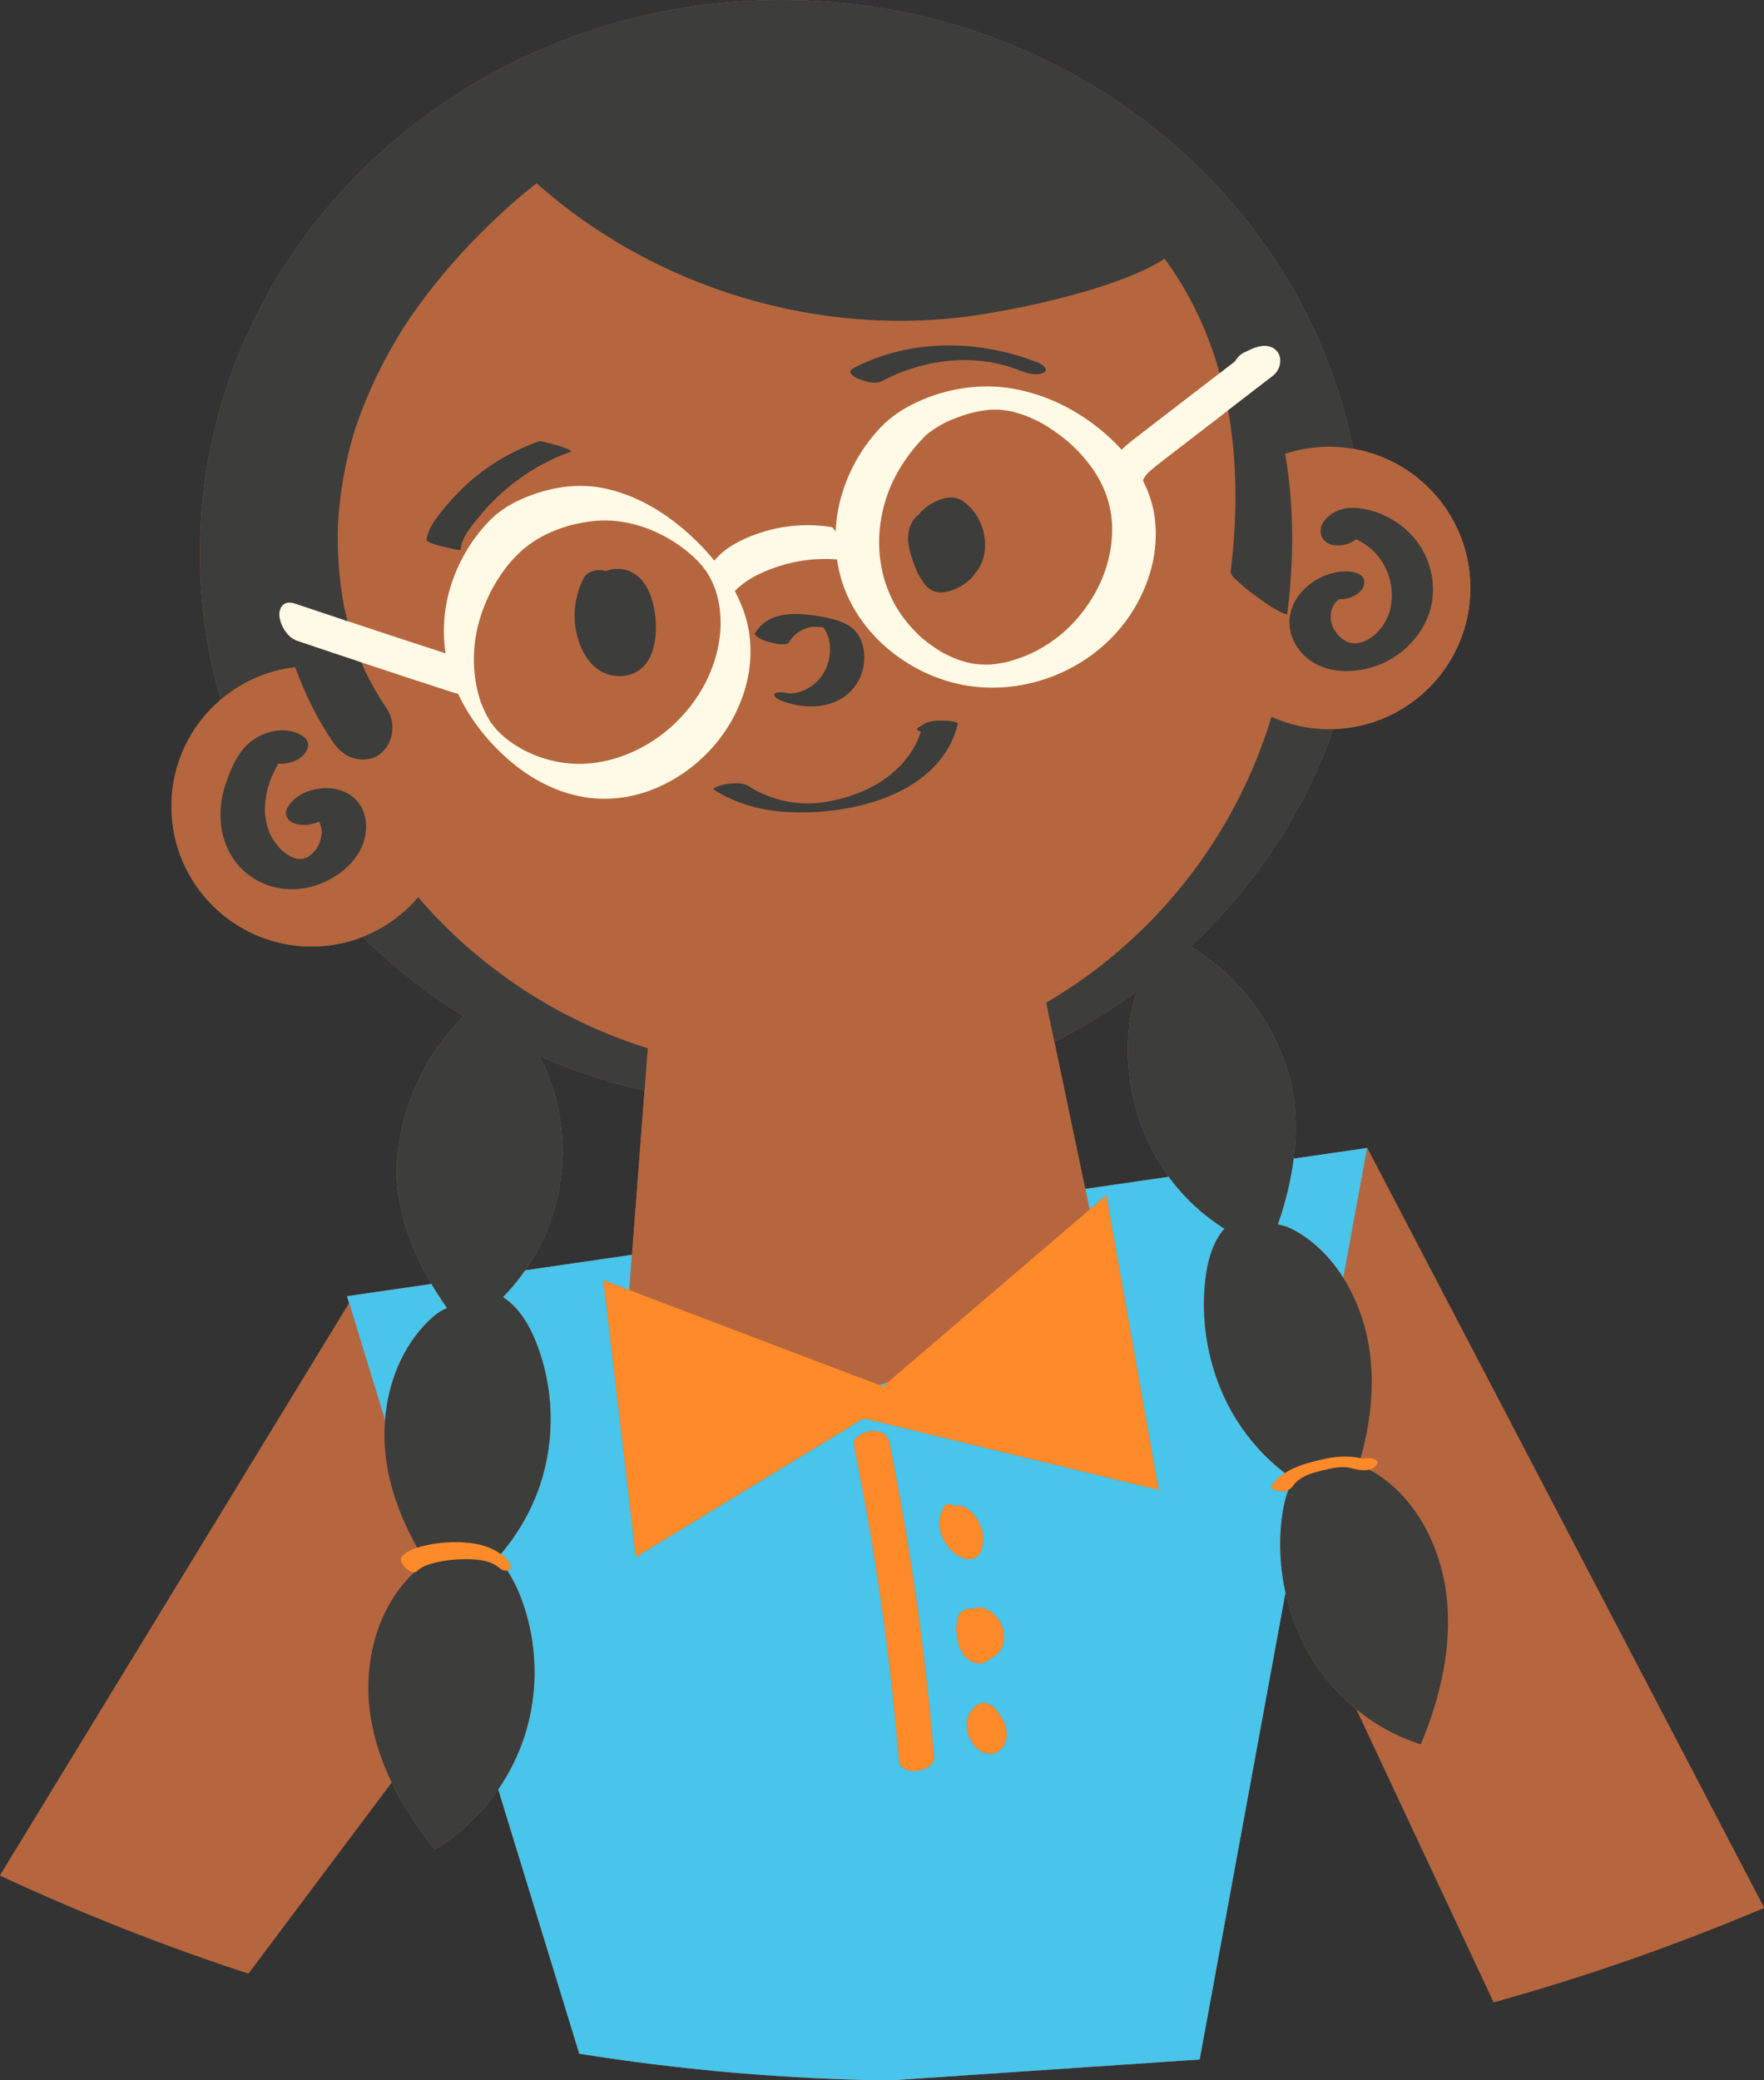
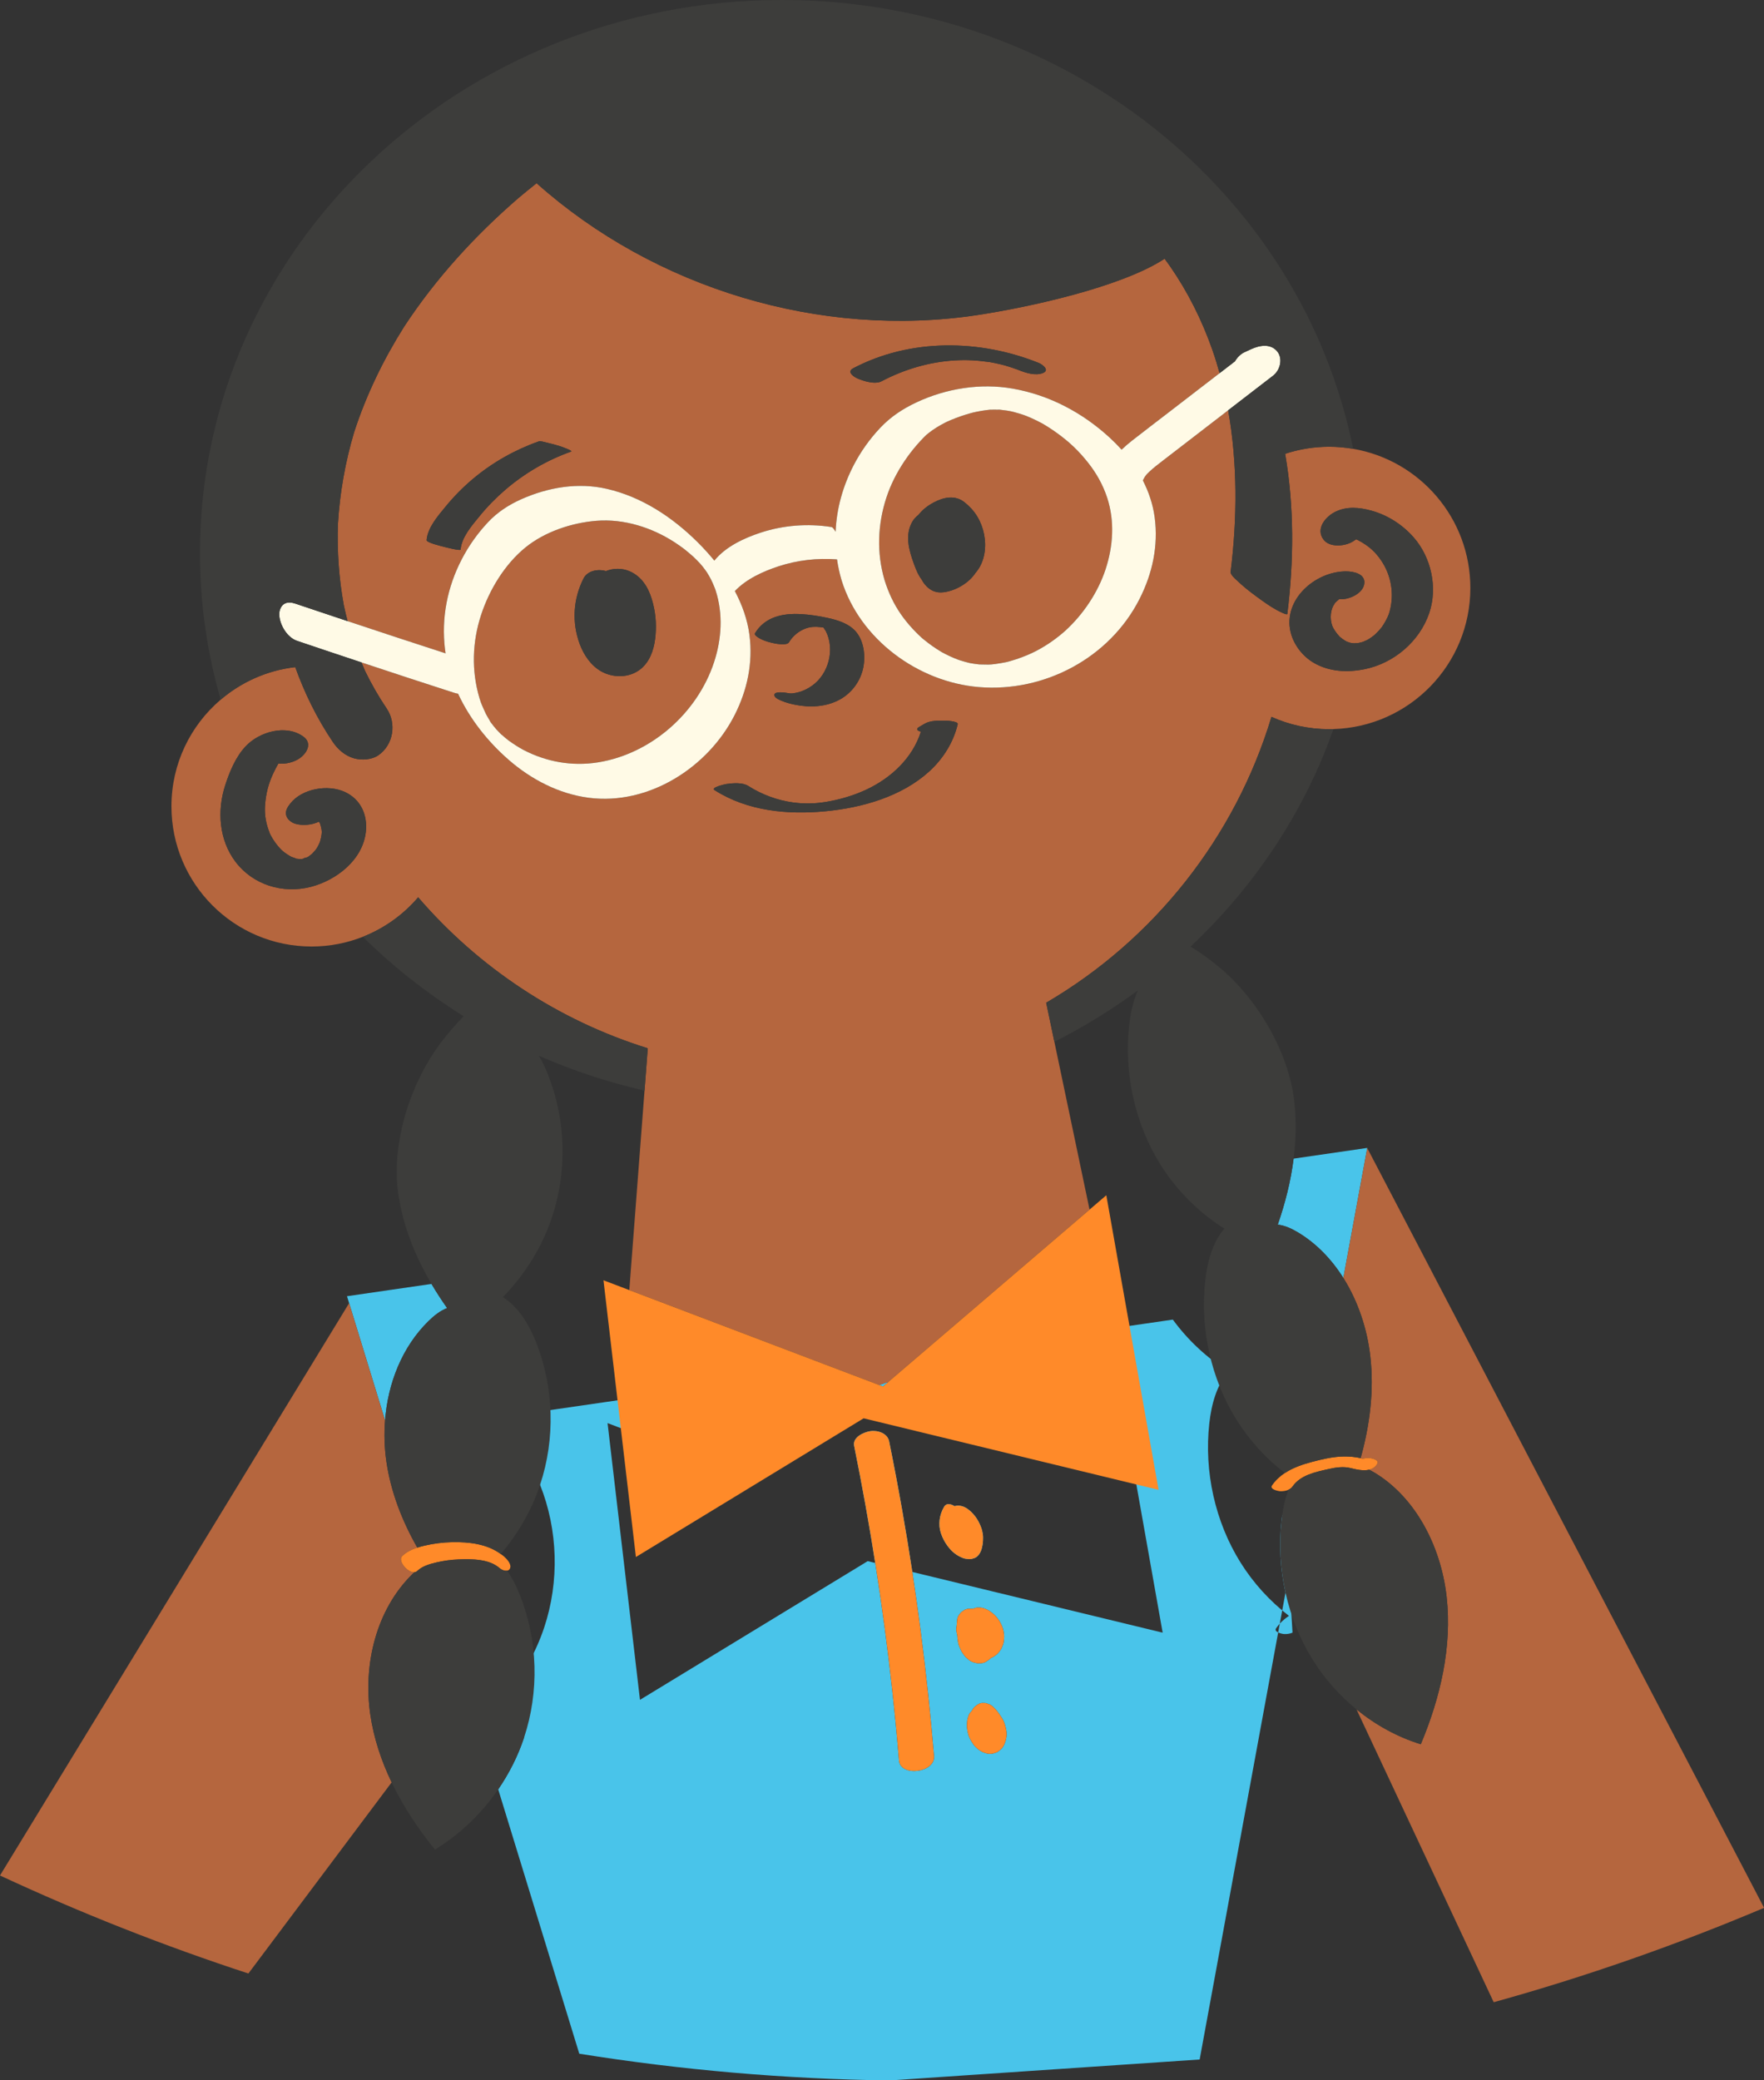
<svg xmlns="http://www.w3.org/2000/svg" height="492.1" preserveAspectRatio="xMidYMid meet" version="1.0" viewBox="0.0 0.0 417.4 492.1" width="417.4" zoomAndPan="magnify">
  <rect x="0.0" y="0.0" width="417.4" height="492.1" fill="#333333" stroke="none" />
  <g id="change1_1">
-     <path d="M405.413,428.322L323.517,271.575l0.005-0.029l-17.426,2.532 c0.564-4.482,0.663-9.009,0.16-13.511c-1.33-11.88-8.888-24.403-17.75-31.773 c-2.053-1.708-4.556-3.516-6.797-4.879c15.169-14.24,26.877-31.802,33.811-51.448 c17.982-0.535,32.398-15.27,32.398-33.382c0-16.514-11.986-30.221-27.731-32.917 C308.047,45.705,252.134,0,184.979,0c-76.028,0-137.661,58.577-137.661,130.834 c0,12.008,1.711,23.634,4.898,34.68c-7.125,6.082-11.648,15.123-11.648,25.225 c0,18.314,14.847,33.161,33.161,33.161c4.279,0,8.363-0.819,12.118-2.295 c7.176,7.077,15.183,13.385,23.871,18.787c-1.886,1.902-3.896,4.246-5.5,6.385 c-7.18,9.573-11.688,23.762-9.975,35.605c1.094,7.566,3.964,14.727,7.857,21.337l-19.994,2.905 l0.504,1.642L8.222,430.181L0,443.655c19.14,8.895,38.754,16.638,58.777,23.184l9.75-13.008 l24.141-32.207c2.729,5.678,6.279,11.01,10.252,15.903c5.929-3.611,11.041-8.524,14.97-14.246 l13.99,45.608l5.191,16.923c24.065,3.851,48.577,5.993,73.451,6.325l73.341-4.955l3.672-19.967 l16.641-90.48c1.248,5.63,3.411,11.03,6.416,15.852c2.812,4.512,6.354,8.493,10.394,11.788 l22.794,48.637l9.665,20.622c21.8-6.048,43.148-13.52,63.977-22.325L405.413,428.322z M149.544,296.825l-25.287,3.674c2.701-3.858,4.866-8.089,6.358-12.556 c3.642-10.908,3.294-23.101-0.965-33.784c-0.6-1.505-1.314-2.997-2.142-4.411 c7.955,3.478,16.318,6.254,25.002,8.25L149.544,296.825z M256.786,281.243l-7.299-34.808 c6.954-3.513,13.554-7.574,19.735-12.126c-1.112,2.56-1.726,5.429-2.038,8.241 c-1.268,11.423,1.388,23.285,7.359,32.867c0.632,1.014,1.308,1.995,2.01,2.954L256.786,281.243z" fill="#B5663E" />
-   </g>
+     </g>
  <g>
    <g id="change2_1">
-       <path d="M208.932,327.976l-0.905-0.344l2.153-0.725L208.932,327.976z M303.233,359.719 c-0.63,5.675-0.289,11.458,0.943,17.016l-16.641,90.48l-3.672,19.967l-73.341,4.955 c-24.874-0.332-49.386-2.474-73.451-6.325l-5.191-16.923l-13.99-45.608 c2.579-3.757,4.654-7.859,6.097-12.182c3.642-10.908,3.294-23.101-0.965-33.784 c-0.797-1.999-1.787-3.978-3.001-5.769c0.273-0.059,0.51-0.209,0.648-0.519 c0.463-1.037-0.81-2.304-1.462-2.878c-0.228-0.201-0.477-0.364-0.718-0.542 c4.101-4.802,7.301-10.374,9.301-16.365c3.642-10.908,3.294-23.101-0.965-33.784 c-1.656-4.154-4.099-8.255-7.836-10.615c1.927-1.965,3.689-4.088,5.268-6.343l25.287-3.674 l-0.638,8.352l-6.111-2.321l7.672,65.463l53.887-32.812l69.79,16.919l-12.368-69.683l-3.965,3.394 l-1.026-4.893l19.767-2.872c3.605,4.923,8.106,9.097,13.167,12.261 c-2.823,3.252-4.044,7.848-4.537,12.29c-1.268,11.423,1.388,23.285,7.359,32.867 c3.064,4.917,6.992,9.207,11.49,12.66c-1.161,0.77-2.198,1.722-3.037,2.93 c-0.634,0.913,1.4,1.344,1.877,1.368c0.661,0.033,1.388-0.053,2.002-0.335 C304.004,354.726,303.507,357.247,303.233,359.719z M221.006,415.406 c-1.625-19.439-4.122-38.803-7.503-58.014c-0.966-5.489-2.006-10.964-3.112-16.427 c-0.396-1.955-2.739-2.69-4.514-2.407c-1.53,0.244-4.179,1.431-3.768,3.46 c3.874,19.118,6.889,38.408,9.012,57.799c0.607,5.54,1.139,11.088,1.603,16.642 C213.052,420.378,221.339,419.384,221.006,415.406z M225.795,367.382 c0.705,0.54,1.247,0.857,2.065,1.178c0.433,0.17,0.883,0.21,1.346,0.251 c0.259,0.023,0.512,0.012,0.764-0.055c0.386-0.101,0.829-0.228,1.148-0.49 c0.853-0.701,1.168-1.688,1.355-2.742c0.06-0.339,0.108-0.68,0.122-1.024 c0.022-0.552,0.046-1.129-0.059-1.676c-0.081-0.424-0.149-0.861-0.294-1.269 c-0.289-0.811-0.605-1.507-1.068-2.24c-0.259-0.411-0.564-0.814-0.889-1.173 c-0.499-0.552-1.043-1.041-1.683-1.425c-0.85-0.51-1.813-0.688-2.734-0.43 c-0.271-0.165-0.556-0.307-0.864-0.406c-0.218-0.025-0.437-0.049-0.655-0.074 c-0.424,0.04-0.739,0.247-0.945,0.619c-1.124,1.894-1.467,4.189-0.75,6.298 c0.373,1.097,0.886,2.087,1.585,3.009C224.698,366.339,225.186,366.916,225.795,367.382z M228.526,392.039c0.285,0.239,0.571,0.478,0.856,0.717c0.438,0.313,0.919,0.51,1.442,0.589 c0.319,0.117,0.646,0.151,0.981,0.102c0.487,0.032,0.953-0.067,1.398-0.295 c0.463-0.281,0.944-0.582,1.314-0.987c0.029-0.01,0.06-0.02,0.089-0.03 c0.078-0.026,0.154-0.051,0.228-0.087c0.064-0.03,0.122-0.066,0.182-0.103 c0.302-0.186,0.634-0.4,0.906-0.631c0.063-0.054,0.121-0.111,0.176-0.173 c0.253-0.29,0.507-0.609,0.718-0.93c0.094-0.144,0.166-0.295,0.229-0.455 c0.168-0.424,0.367-0.866,0.445-1.322c0.075-0.44,0.103-0.898,0.112-1.345 c0.003-0.163-0.011-0.324-0.035-0.485c-0.065-0.451-0.126-0.924-0.259-1.364 c-0.141-0.467-0.363-0.923-0.572-1.358c-0.071-0.147-0.151-0.288-0.242-0.424 c-0.281-0.415-0.584-0.845-0.929-1.214c-0.337-0.361-0.745-0.67-1.13-0.972 c-0.129-0.101-0.262-0.19-0.406-0.268c-0.627-0.34-1.28-0.666-2.003-0.737 c-0.163,0.004-0.325,0.008-0.488,0.012c-0.329-0.036-0.643,0.015-0.943,0.154 c-0.213,0.066-0.3,0.08-0.407,0.123c-0.033-0.008-0.06-0.015-0.094-0.022 c-0.325,0.008-0.65,0.017-0.975,0.025c-0.499,0.056-0.934,0.242-1.307,0.556 c-0.299,0.146-0.529,0.364-0.691,0.655c-0.334,0.355-0.543,0.781-0.626,1.275 c-0.047,0.545-0.093,1.09-0.14,1.635c-0.121,0.496-0.117,0.987,0.01,1.472 c0.024,0.245,0.08,0.48,0.155,0.71c0.013,0.427,0.05,0.854,0.124,1.273 c0.054,0.306,0.095,0.617,0.185,0.915c0.092,0.305,0.233,0.595,0.36,0.885 c0.128,0.293,0.243,0.591,0.412,0.863C227.874,391.232,228.199,391.643,228.526,392.039z M238.145,409.55 c-0.17-1.118-0.469-2.213-1.079-3.18c-0.442-0.7-0.888-1.345-1.423-1.967 c-0.247-0.245-0.494-0.491-0.741-0.736c-0.367-0.326-0.784-0.547-1.25-0.664 c-0.27-0.135-0.554-0.187-0.853-0.156c-0.426-0.061-0.833,0.018-1.22,0.238 c-0.368,0.162-0.736,0.491-1.008,0.732c-0.116,0.102-0.21,0.216-0.296,0.344 c-0.141,0.211-0.287,0.432-0.419,0.661c-0.248,0.235-0.461,0.5-0.603,0.831 c-0.206,0.527-0.383,1.103-0.417,1.674c-0.025,0.425-0.061,0.884-0.027,1.319 c0.037,0.482,0.143,0.97,0.254,1.438c0.236,0.995,0.74,1.799,1.31,2.623 c0.256,0.37,0.632,0.698,0.945,0.987c0.047,0.043,0.092,0.084,0.144,0.121 c0.29,0.208,0.627,0.437,0.945,0.598c0.057,0.029,0.113,0.052,0.172,0.074 c0.314,0.116,0.651,0.251,0.981,0.318c0.396,0.08,0.821,0.092,1.222,0.04 c0.201-0.026,0.414-0.113,0.597-0.171c0.188-0.059,0.403-0.109,0.583-0.205 c0.06-0.032,0.115-0.07,0.169-0.109c0.276-0.197,0.57-0.406,0.809-0.651 c0.521-0.534,0.8-1.188,0.998-1.883C238.149,411.08,238.264,410.334,238.145,409.55z M306.097,274.078c-0.668,5.308-1.995,10.551-3.755,15.614c1.689,0.19,3.312,0.95,4.803,1.845 c4.354,2.611,7.948,6.363,10.721,10.764l5.651-30.726l0.005-0.029L306.097,274.078z M82.106,306.624 l0.504,1.642l8.501,27.712c0.682-8.771,4.012-17.308,10.242-23.436 c1.298-1.277,2.766-2.461,4.448-3.112c-1.311-1.853-2.551-3.757-3.701-5.711L82.106,306.624z" fill="#49C4EA" />
+       <path d="M208.932,327.976l-0.905-0.344l2.153-0.725L208.932,327.976z M303.233,359.719 c-0.63,5.675-0.289,11.458,0.943,17.016l-16.641,90.48l-3.672,19.967l-73.341,4.955 c-24.874-0.332-49.386-2.474-73.451-6.325l-5.191-16.923l-13.99-45.608 c2.579-3.757,4.654-7.859,6.097-12.182c-0.797-1.999-1.787-3.978-3.001-5.769c0.273-0.059,0.51-0.209,0.648-0.519 c0.463-1.037-0.81-2.304-1.462-2.878c-0.228-0.201-0.477-0.364-0.718-0.542 c4.101-4.802,7.301-10.374,9.301-16.365c3.642-10.908,3.294-23.101-0.965-33.784 c-1.656-4.154-4.099-8.255-7.836-10.615c1.927-1.965,3.689-4.088,5.268-6.343l25.287-3.674 l-0.638,8.352l-6.111-2.321l7.672,65.463l53.887-32.812l69.79,16.919l-12.368-69.683l-3.965,3.394 l-1.026-4.893l19.767-2.872c3.605,4.923,8.106,9.097,13.167,12.261 c-2.823,3.252-4.044,7.848-4.537,12.29c-1.268,11.423,1.388,23.285,7.359,32.867 c3.064,4.917,6.992,9.207,11.49,12.66c-1.161,0.77-2.198,1.722-3.037,2.93 c-0.634,0.913,1.4,1.344,1.877,1.368c0.661,0.033,1.388-0.053,2.002-0.335 C304.004,354.726,303.507,357.247,303.233,359.719z M221.006,415.406 c-1.625-19.439-4.122-38.803-7.503-58.014c-0.966-5.489-2.006-10.964-3.112-16.427 c-0.396-1.955-2.739-2.69-4.514-2.407c-1.53,0.244-4.179,1.431-3.768,3.46 c3.874,19.118,6.889,38.408,9.012,57.799c0.607,5.54,1.139,11.088,1.603,16.642 C213.052,420.378,221.339,419.384,221.006,415.406z M225.795,367.382 c0.705,0.54,1.247,0.857,2.065,1.178c0.433,0.17,0.883,0.21,1.346,0.251 c0.259,0.023,0.512,0.012,0.764-0.055c0.386-0.101,0.829-0.228,1.148-0.49 c0.853-0.701,1.168-1.688,1.355-2.742c0.06-0.339,0.108-0.68,0.122-1.024 c0.022-0.552,0.046-1.129-0.059-1.676c-0.081-0.424-0.149-0.861-0.294-1.269 c-0.289-0.811-0.605-1.507-1.068-2.24c-0.259-0.411-0.564-0.814-0.889-1.173 c-0.499-0.552-1.043-1.041-1.683-1.425c-0.85-0.51-1.813-0.688-2.734-0.43 c-0.271-0.165-0.556-0.307-0.864-0.406c-0.218-0.025-0.437-0.049-0.655-0.074 c-0.424,0.04-0.739,0.247-0.945,0.619c-1.124,1.894-1.467,4.189-0.75,6.298 c0.373,1.097,0.886,2.087,1.585,3.009C224.698,366.339,225.186,366.916,225.795,367.382z M228.526,392.039c0.285,0.239,0.571,0.478,0.856,0.717c0.438,0.313,0.919,0.51,1.442,0.589 c0.319,0.117,0.646,0.151,0.981,0.102c0.487,0.032,0.953-0.067,1.398-0.295 c0.463-0.281,0.944-0.582,1.314-0.987c0.029-0.01,0.06-0.02,0.089-0.03 c0.078-0.026,0.154-0.051,0.228-0.087c0.064-0.03,0.122-0.066,0.182-0.103 c0.302-0.186,0.634-0.4,0.906-0.631c0.063-0.054,0.121-0.111,0.176-0.173 c0.253-0.29,0.507-0.609,0.718-0.93c0.094-0.144,0.166-0.295,0.229-0.455 c0.168-0.424,0.367-0.866,0.445-1.322c0.075-0.44,0.103-0.898,0.112-1.345 c0.003-0.163-0.011-0.324-0.035-0.485c-0.065-0.451-0.126-0.924-0.259-1.364 c-0.141-0.467-0.363-0.923-0.572-1.358c-0.071-0.147-0.151-0.288-0.242-0.424 c-0.281-0.415-0.584-0.845-0.929-1.214c-0.337-0.361-0.745-0.67-1.13-0.972 c-0.129-0.101-0.262-0.19-0.406-0.268c-0.627-0.34-1.28-0.666-2.003-0.737 c-0.163,0.004-0.325,0.008-0.488,0.012c-0.329-0.036-0.643,0.015-0.943,0.154 c-0.213,0.066-0.3,0.08-0.407,0.123c-0.033-0.008-0.06-0.015-0.094-0.022 c-0.325,0.008-0.65,0.017-0.975,0.025c-0.499,0.056-0.934,0.242-1.307,0.556 c-0.299,0.146-0.529,0.364-0.691,0.655c-0.334,0.355-0.543,0.781-0.626,1.275 c-0.047,0.545-0.093,1.09-0.14,1.635c-0.121,0.496-0.117,0.987,0.01,1.472 c0.024,0.245,0.08,0.48,0.155,0.71c0.013,0.427,0.05,0.854,0.124,1.273 c0.054,0.306,0.095,0.617,0.185,0.915c0.092,0.305,0.233,0.595,0.36,0.885 c0.128,0.293,0.243,0.591,0.412,0.863C227.874,391.232,228.199,391.643,228.526,392.039z M238.145,409.55 c-0.17-1.118-0.469-2.213-1.079-3.18c-0.442-0.7-0.888-1.345-1.423-1.967 c-0.247-0.245-0.494-0.491-0.741-0.736c-0.367-0.326-0.784-0.547-1.25-0.664 c-0.27-0.135-0.554-0.187-0.853-0.156c-0.426-0.061-0.833,0.018-1.22,0.238 c-0.368,0.162-0.736,0.491-1.008,0.732c-0.116,0.102-0.21,0.216-0.296,0.344 c-0.141,0.211-0.287,0.432-0.419,0.661c-0.248,0.235-0.461,0.5-0.603,0.831 c-0.206,0.527-0.383,1.103-0.417,1.674c-0.025,0.425-0.061,0.884-0.027,1.319 c0.037,0.482,0.143,0.97,0.254,1.438c0.236,0.995,0.74,1.799,1.31,2.623 c0.256,0.37,0.632,0.698,0.945,0.987c0.047,0.043,0.092,0.084,0.144,0.121 c0.29,0.208,0.627,0.437,0.945,0.598c0.057,0.029,0.113,0.052,0.172,0.074 c0.314,0.116,0.651,0.251,0.981,0.318c0.396,0.08,0.821,0.092,1.222,0.04 c0.201-0.026,0.414-0.113,0.597-0.171c0.188-0.059,0.403-0.109,0.583-0.205 c0.06-0.032,0.115-0.07,0.169-0.109c0.276-0.197,0.57-0.406,0.809-0.651 c0.521-0.534,0.8-1.188,0.998-1.883C238.149,411.08,238.264,410.334,238.145,409.55z M306.097,274.078c-0.668,5.308-1.995,10.551-3.755,15.614c1.689,0.19,3.312,0.95,4.803,1.845 c4.354,2.611,7.948,6.363,10.721,10.764l5.651-30.726l0.005-0.029L306.097,274.078z M82.106,306.624 l0.504,1.642l8.501,27.712c0.682-8.771,4.012-17.308,10.242-23.436 c1.298-1.277,2.766-2.461,4.448-3.112c-1.311-1.853-2.551-3.757-3.701-5.711L82.106,306.624z" fill="#49C4EA" />
    </g>
    <g id="change1_2">
      <path d="M323.471,345.353c0.084,0.037,0.057,0.031-0.026,0.002 C323.454,345.354,323.462,345.354,323.471,345.353z M405.413,428.322L323.517,271.575l-5.651,30.726 c3.47,5.508,5.65,12.036,6.389,18.639c0.901,8.053-0.123,16.187-2.305,23.998 c0.169,0.04,0.338,0.082,0.506,0.128c0.523-0.142,1.083-0.183,1.548-0.16 c0.547,0.028,2.424,0.411,1.877,1.368c-0.449,0.786-1.123,1.199-1.892,1.389 c0.41,0.21,0.813,0.434,1.205,0.669c9.802,5.878,15.781,17.523,17.111,29.403 c1.33,11.88-1.523,23.939-6.117,34.873c-5.496-1.701-10.664-4.534-15.203-8.236l22.794,48.637 l9.665,20.622c21.8-6.048,43.148-13.52,63.977-22.325L405.413,428.322z M98.743,366.098 c-3.621-6.353-6.281-13.201-7.325-20.418c-0.462-3.194-0.56-6.463-0.308-9.702l-8.501-27.712 L8.222,430.181L0,443.655c19.14,8.895,38.754,16.638,58.777,23.184l9.75-13.008l24.141-32.207 c-2.452-5.102-4.242-10.482-5.053-16.087c-1.713-11.843,1.403-24.747,9.934-33.138 c0.159-0.157,0.323-0.311,0.488-0.464c-1.582,0.12-4.035-2.732-2.847-3.861 C96.201,367.111,97.439,366.521,98.743,366.098z M223.919,99.835c-0.001,0.001-0.003,0.001-0.004,0.002 C223.576,99.994,223.8,99.891,223.919,99.835z M81.356,143.183 c-1.167-6.353-1.611-12.809-1.391-19.264c0.44-7.342,1.727-14.605,3.823-21.655 c2.859-8.813,6.921-17.187,11.859-25.019c7.484-11.386,16.74-21.504,27.036-30.405 c1.412-1.187,2.842-2.352,4.288-3.497c27.967,24.934,67.257,36.796,104.336,31.181 c11.93-1.807,33.94-6.56,44.264-13.316c0.425,0.572,0.846,1.147,1.255,1.736 c4.223,6.086,7.567,12.772,10.023,19.757c0.646,1.837,1.214,3.698,1.737,5.572 c-3.952,3.044-7.904,6.088-11.857,9.132c-2.961,2.281-5.939,4.542-8.883,6.844 c-0.859,0.671-1.681,1.382-2.458,2.131c-0.895-1.001-1.838-1.956-2.82-2.857 c-6.474-5.939-14.291-10.081-22.982-11.599c-7.603-1.328-15.667-0.034-22.64,3.221 c-3.328,1.553-6.185,3.429-8.713,6.114c-2.467,2.621-4.575,5.583-6.231,8.779 c-2.568,4.955-4.054,10.278-4.283,15.749c-0.024-0.036-0.044-0.074-0.069-0.11 c-0.209-0.304-0.531-0.94-0.927-1.003c-5.566-0.88-11.372-0.433-16.729,1.325 c-3.892,1.277-8.305,3.31-10.964,6.622c-1.265-1.548-2.606-3.016-3.987-4.386 c-5.951-5.899-13.18-10.687-21.421-12.588c-6.838-1.578-13.876-0.386-20.237,2.433 c-2.986,1.324-5.65,3.054-7.893,5.437c-2.467,2.621-4.575,5.582-6.231,8.779 c-3.426,6.61-4.86,13.876-3.968,21.279c0.039,0.327,0.091,0.651,0.141,0.976 c-7.742-2.501-15.468-5.049-23.186-7.622C81.92,145.688,81.626,144.439,81.356,143.183z M202.879,89.515c1.416,0.627,4.16,1.492,5.697,0.684c5.368-2.822,11.281-4.582,17.347-4.944 c2.954-0.176,5.206-0.02,8.17,0.389c0.108,0.015,0.175,0.024,0.225,0.03 c0.006,0.003,0.035,0.01,0.128,0.027c0.344,0.064,0.688,0.129,1.03,0.201 c0.753,0.156,1.503,0.331,2.248,0.527c0.063,0.017,0.095,0.024,0.113,0.028 c0.047,0.016,0.113,0.037,0.23,0.075c0.4,0.128,0.803,0.245,1.202,0.377 c0.399,0.132,0.794,0.274,1.191,0.411c0.225,0.078,0.285,0.096,0.298,0.099 c0.013,0.007,0.079,0.036,0.331,0.137c1.652,0.663,3.942,1.389,5.697,0.684 c1.676-0.673-0.112-2.029-1.008-2.389c-13.997-5.616-30.379-5.837-43.907,1.274 C200.336,87.933,201.855,89.061,202.879,89.515z M100.946,127.754c-0.052,0.604,3.448,1.421,3.902,1.546 c0.3,0.083,4.105,1.077,4.137,0.708c0.255-2.939,2.622-5.617,4.415-7.822 c1.873-2.305,3.956-4.436,6.212-6.367c4.568-3.911,9.838-6.976,15.505-8.989 c0.555-0.197-2.424-1.229-2.663-1.302c-1.025-0.315-2.06-0.602-3.109-0.826 c-0.515-0.11-1.418-0.445-1.917-0.268c-5.669,2.013-10.946,4.999-15.552,8.875 c-2.322,1.954-4.466,4.122-6.389,6.47C103.652,122.015,101.206,124.761,100.946,127.754z M223.482,100.059c0.152-0.079,0.305-0.157,0.458-0.234c0.386-0.178,0.775-0.35,1.167-0.514 c0.751-0.314,1.513-0.602,2.283-0.866c0.709-0.243,1.425-0.466,2.147-0.669 c0.109-0.03,0.586-0.156,0.756-0.203c0.047-0.011,0.088-0.021,0.104-0.024 c0.236-0.051,0.471-0.103,0.707-0.151c0.688-0.139,1.38-0.259,2.076-0.355 c0.334-0.046,0.668-0.081,1.003-0.121c0.029-0.003,0.048-0.006,0.071-0.009 c0.032-0.001,0.06-0.001,0.1-0.003c0.738-0.022,1.471,0.005,2.208,0.007 c0.044,0,0.064-0,0.093-0.001c0.06,0.011,0.115,0.021,0.157,0.025 c0.477,0.049,0.953,0.11,1.427,0.182c0.099,0.015,0.654,0.117,0.944,0.167 c0.242,0.058,0.617,0.144,0.718,0.17c0.871,0.225,1.719,0.508,2.575,0.78 c-0.818-0.26,0.024,0.01,0.358,0.145c0.387,0.156,0.771,0.319,1.153,0.488 c0.83,0.368,1.645,0.768,2.446,1.196c0.143,0.076,0.285,0.154,0.427,0.232 c0.018,0.011,0.028,0.018,0.05,0.032c0.356,0.226,0.723,0.434,1.079,0.66 c0.773,0.49,1.53,1.005,2.269,1.545c2.8,2.045,4.929,4.037,7.209,6.912 c1.996,2.517,3.551,5.294,4.543,8.365c1.766,5.468,1.403,11.353-0.408,16.859 c-1.784,5.423-5.252,10.631-9.54,14.541c-0.056,0.046-0.418,0.363-0.481,0.417 c-0.266,0.229-0.536,0.453-0.809,0.674c-0.589,0.476-1.194,0.933-1.813,1.37 c-1.21,0.854-2.476,1.625-3.788,2.311c-1.356,0.709-3.04,1.403-4.701,1.953 c-0.427,0.141-0.856,0.274-1.288,0.399c-0.216,0.062-0.432,0.122-0.649,0.181 c0.003-0.001-0.373,0.091-0.426,0.105c-0.521,0.111-1.866,0.351-2.649,0.451 c-0.142,0.018-0.71,0.076-0.926,0.101c-0.198,0.008-0.596,0.028-0.694,0.03 c-0.681,0.017-1.374-0.05-2.054-0.036c-0.083-0.007-0.165-0.016-0.248-0.025 c-0.35-0.039-0.699-0.084-1.048-0.136c-0.344-0.051-0.685-0.113-1.027-0.173 c-0.056-0.014-0.121-0.03-0.205-0.051c-0.688-0.168-1.369-0.36-2.044-0.575 c-0.067-0.021-0.268-0.088-0.451-0.149c-0.177-0.071-0.718-0.275-0.85-0.33 c-0.714-0.297-1.416-0.621-2.107-0.969c-0.304-0.153-0.601-0.318-0.903-0.474 c-0.152-0.09-0.304-0.179-0.455-0.271c-1.281-0.782-2.508-1.651-3.673-2.596 c-0.14-0.114-0.278-0.231-0.418-0.344c-0.009-0.008-0.138-0.116-0.217-0.182 c-0.065-0.057-0.13-0.114-0.136-0.12c-0.133-0.123-0.266-0.245-0.397-0.369 c-0.571-0.538-1.123-1.096-1.655-1.672c-2.11-2.287-3.697-4.57-4.965-7.212 c-0.659-1.374-1.206-2.794-1.659-4.248c-1.907-6.409-1.669-13.17,0.399-19.516 c1-3.068,2.471-5.958,4.265-8.637c0.91-1.36,1.907-2.663,2.98-3.898 c0.515-0.593,1.048-1.171,1.597-1.732c0.1-0.102,0.44-0.435,0.546-0.542 c0.071-0.06,0.188-0.161,0.191-0.164c0.171-0.134,0.336-0.276,0.507-0.41 C220.954,101.487,222.198,100.728,223.482,100.059z M220.949,118.857 c-1.398,0.742-2.672,1.711-3.622,2.941c-0.573,0.447-1.07,0.966-1.419,1.561 c-1.828,3.116-0.865,6.68,0.285,9.853c0.478,1.318,0.99,2.674,1.839,3.805 c0.256,0.462,0.535,0.911,0.881,1.318c1.143,1.343,2.574,1.993,4.353,1.768 c2.755-0.348,5.751-2.039,7.374-4.313c0.049-0.069,0.08-0.146,0.127-0.216 c0.038-0.042,0.082-0.082,0.118-0.124c1.111-1.293,1.774-2.891,2.054-4.564 c0.495-2.946-0.16-6.163-1.704-8.712c-0.79-1.305-1.828-2.424-3.023-3.369 C225.989,117.045,223.317,117.6,220.949,118.857z M119.317,174.334 c-0.276-0.234-0.541-0.479-0.816-0.714c-0.044-0.038-0.07-0.059-0.092-0.079 c-0.08-0.086-0.151-0.163-0.17-0.182c-0.253-0.252-0.499-0.51-0.747-0.767 c-0.019-0.023-0.023-0.029-0.047-0.057c-0.233-0.278-0.466-0.555-0.697-0.834 c-0-0-0-0-0.001-0.001c-0.036-0.051-0.08-0.112-0.141-0.195 c-0.044-0.061-0.775-0.952-0.729-1.04c0.003-0.006,0.488,0.785,0.192,0.293 c-0.094-0.156-0.193-0.308-0.287-0.463c-0.189-0.31-0.372-0.624-0.55-0.941 c-0.085-0.151-0.165-0.304-0.249-0.454c-0.006-0.013-0.006-0.016-0.013-0.032 c-0.298-0.666-0.622-1.316-0.898-1.992c-0.083-0.203-0.317-0.802-0.31-0.783 c-0.007-0.019-0.245-0.746-0.317-0.978c-1.918-6.445-1.705-13.228,0.376-19.612 c1.941-5.954,5.621-12.042,10.537-16.019c4.573-3.7,10.865-5.795,16.681-6.28 c6.596-0.55,13.288,1.604,18.691,5.145c0.67,0.439,1.325,0.902,1.97,1.379 c0.11,0.088,0.497,0.386,0.582,0.454c0.438,0.354,0.869,0.718,1.293,1.089 c0.153,0.134,0.435,0.39,0.521,0.465c0.22,0.211,0.441,0.422,0.656,0.638 c0.291,0.291,0.575,0.589,0.859,0.886c0.011,0.011,0.029,0.031,0.05,0.054 c0.097,0.116,0.216,0.256,0.25,0.297c0.052,0.061,0.216,0.257,0.363,0.431 c0.064,0.093,0.477,0.622,0.561,0.739c0.12,0.167,0.237,0.337,0.356,0.505 c0.014,0.019,0.059,0.088,0.106,0.158c0.047,0.074,0.092,0.147,0.105,0.167 c0.141,0.236,0.284,0.47,0.421,0.708c0.064,0.11,0.318,0.586,0.359,0.653 c0.156,0.315,0.309,0.633,0.453,0.954c0.161,0.361,0.307,0.727,0.459,1.092 c-0.004-0.01,0.069,0.179,0.107,0.276c0.04,0.117,0.126,0.367,0.139,0.407 c1.789,5.537,1.42,11.469-0.385,16.955c-3.964,12.049-14.938,21.712-27.525,23.694 c-6.094,0.96-12.182-0.128-17.633-2.988c-0.895-0.47-2.197-1.286-3.355-2.128 c-0.093-0.067-0.184-0.136-0.276-0.204c-0.005-0.004-0.006-0.005-0.012-0.01 C119.88,174.788,119.593,174.567,119.317,174.334z M137.172,152.341 c0.955,2.575,2.63,5.074,5.062,6.457c3.145,1.79,7.411,1.547,10.009-1.128 c1.92-1.977,2.641-4.75,2.871-7.422c0.255-2.959-0.041-5.763-0.913-8.602 c-0.859-2.796-2.444-5.315-5.223-6.513c-1.816-0.783-3.832-0.738-5.598-0.041 c-1.926-0.558-4.376-0.096-5.314,1.763C135.618,141.705,135.28,147.241,137.172,152.341z M236.197,96.886c0.005-0.001,0.181,0.005,0.338,0.012C236.407,96.877,236.277,96.862,236.197,96.886z M118.758,173.864c0.006-0.002-0.205-0.189-0.322-0.294 C118.572,173.715,118.728,173.875,118.758,173.864z M325.175,150.268 C325.007,150.413,324.708,150.706,325.175,150.268L325.175,150.268z M316.758,141.722 c-0.167,0.003-0.322,0.019-0.387,0.076c0.153-0.025,0.271-0.044,0.368-0.058 C316.746,141.733,316.752,141.729,316.758,141.722z M70.245,203.146 c-0.001-0-0.002-0-0.004-0C70.364,203.187,70.328,203.173,70.245,203.146z M69.882,203.068 c0.001,0.025,0.159,0.052,0.359,0.078c-0.006-0.002-0.019-0.007-0.026-0.009 C70.084,203.094,69.881,203.035,69.882,203.068z M74.742,193.616c0.163,0.15,0.264,0.216,0.317,0.231 c-0.099-0.068-0.23-0.167-0.31-0.229C74.746,193.617,74.745,193.617,74.742,193.616z M74.697,193.576 c0,0,0.001,0,0.001,0c-0.003-0.003-0.011-0.009-0.013-0.011 C74.69,193.57,74.692,193.572,74.697,193.576z M315.52,172.467 c-0.336,0.01-0.671,0.026-1.01,0.026c-4.867,0-9.486-1.049-13.656-2.92 c-8.603,28.493-27.786,52.689-53.306,67.623l1.938,9.24l7.299,34.808l1.026,4.893l-47.631,40.771 l-2.153,0.725l-59.121-22.455l0.638-8.352l2.966-38.826l0.766-10.028 c-21.236-6.604-40.035-19.101-54.33-35.711c-3.505,4.104-7.993,7.339-13.1,9.346 c-3.755,1.475-7.84,2.295-12.118,2.295c-18.314,0-33.161-14.847-33.161-33.161 c0-10.102,4.523-19.143,11.648-25.225c4.868-4.156,10.951-6.926,17.645-7.704 c2.237,6.231,5.177,12.2,8.91,17.727c1.192,1.766,2.903,3.249,4.99,3.843 c1.798,0.512,4.209,0.367,5.792-0.735c3.521-2.452,4.351-7.478,1.937-11.053 c-1.9-2.812-3.581-5.755-5.071-8.802c-0.31-0.695-0.609-1.393-0.897-2.096 c7.268,2.414,14.543,4.806,21.832,7.156c0.335,0.108,0.684,0.203,1.034,0.252 c2.777,5.967,6.976,11.267,11.921,15.592c5.332,4.665,11.915,8.104,18.993,9.023 c14.187,1.843,28.246-7.168,34.539-19.591c2.985-5.891,4.351-12.313,3.499-18.893 c-0.472-3.648-1.721-7.141-3.46-10.408c2.694-2.864,6.728-4.678,10.311-5.854 c4.443-1.458,9.194-2,13.862-1.645c0.243,1.683,0.604,3.339,1.089,4.971 c4.346,13.961,18.113,24.065,32.53,25.241c15.489,1.264,30.907-6.921,37.976-20.874 c3.048-6.016,4.461-12.553,3.572-19.268c-0.408-3.084-1.399-6.02-2.802-8.757 c0.127-0.289,0.686-1.083,0.096-0.283c0.189-0.256,0.347-0.535,0.537-0.791 c0.085-0.118,0.176-0.231,0.267-0.344c0.175-0.178,0.346-0.358,0.527-0.53 c1.056-1.006,2.22-1.889,3.374-2.778c2.889-2.226,5.778-4.45,8.668-6.676 c2.241-1.726,4.483-3.452,6.724-5.179c2.233,12.625,2.154,25.536,0.581,38.239 c-0.082,0.665,1.243,1.762,1.531,2.041c1.403,1.355,2.994,2.606,4.564,3.756 c1.584,1.16,3.195,2.334,4.923,3.271c0.214,0.116,2.351,1.257,2.399,0.87 c1.559-12.586,1.647-25.386-0.514-37.888c3.279-1.075,6.777-1.665,10.415-1.665 c1.936,0,3.83,0.174,5.676,0.49c15.745,2.696,27.731,16.403,27.731,32.917 C347.918,157.197,333.502,171.932,315.52,172.467z M81.609,187.346 c-4.014-1.863-10.158-0.813-12.941,2.765c-0.617,0.793-1.21,1.67-0.947,2.742 c0.237,0.966,1.205,1.71,2.109,1.992c1.609,0.502,3.893,0.368,5.635-0.476 c0.075,0.112,0.156,0.22,0.223,0.338c0.006,0.011,0.008,0.013,0.014,0.023 c0.007,0.029,0.016,0.065,0.035,0.125c0.074,0.233,0.151,0.464,0.208,0.703 c0.276,1.151,0.248,1.363,0.021,2.589c-0.036,0.193-0.248,0.904-0.252,0.987 c-0.148,0.361-0.309,0.718-0.497,1.059c-0.083,0.149-0.17,0.296-0.259,0.442 c-0.024,0.039-0.087,0.136-0.146,0.229c-0.077,0.101-0.172,0.228-0.21,0.271 c-0.185,0.217-0.377,0.428-0.578,0.631c-0.041,0.041-0.154,0.172-0.268,0.287 c-0.03,0.017-0.059,0.035-0.094,0.059c-0.091,0.064-0.399,0.327-0.676,0.528 c-0.043,0.016-0.105,0.041-0.209,0.085c-0.124,0.052-0.247,0.11-0.371,0.167 c-0.312-0.01-0.561,0.149-0.539,0.191c-0.055,0.021-0.109,0.041-0.15,0.05 c-0.078,0.019-0.14,0.035-0.193,0.049c-0.026,0.002-0.045,0.003-0.075,0.006 c-0.172,0.015-0.344,0.019-0.516,0.028c-0.167-0.015-0.452-0.041-0.688-0.07 c-0.01-0.003-0.018-0.006-0.03-0.01c-0.043-0.015-0.094-0.032-0.172-0.059 c-0.33-0.115-0.658-0.23-0.987-0.349c-0.054-0.02-0.137-0.059-0.208-0.095 c-0.122-0.066-0.245-0.131-0.365-0.203c-0.4-0.237-0.786-0.498-1.157-0.777 c-0.14-0.105-0.276-0.215-0.411-0.326c-0.037-0.03-0.181-0.158-0.285-0.249 c-0.098-0.1-0.242-0.244-0.275-0.279c-0.202-0.214-0.398-0.434-0.586-0.66 c-0.605-0.728-1.142-1.515-1.6-2.344c-0.101-0.184-0.203-0.373-0.295-0.563 c-0.019-0.052-0.042-0.117-0.071-0.198c-0.18-0.504-0.377-0.995-0.528-1.51 c-0.639-2.194-0.722-4.031-0.448-6.219c0.328-2.625,0.995-4.657,2.075-6.867 c0.302-0.617,0.624-1.225,0.97-1.818c1.815,0.193,3.862-0.373,5.157-1.337 c1.7-1.265,2.858-3.518,0.748-5.04c-4.121-2.97-10.439-1.14-13.672,2.324 c-2.359,2.527-3.786,5.996-4.831,9.237c-1.937,6.011-1.454,12.879,2.43,18.028 c4.148,5.5,11.214,7.657,17.823,5.958c6.101-1.569,12.346-6.402,13.045-13.075 C86.991,192.702,85.331,189.073,81.609,187.346z M179.609,150.936 c0.821,0.489,1.855,0.839,2.775,1.061c0.957,0.232,1.955,0.434,2.945,0.398 c0.489-0.018,1.108-0.031,1.389-0.498c1.228-2.046,3.51-3.491,5.736-3.603 c0.106-0.005,0.654-0.009,0.732-0.017c0.28,0.013,0.56,0.036,0.838,0.063 c0.163,0.016,0.326,0.039,0.489,0.053c0.006,0.001,0.006,0,0.012,0.001 c0.111,0.018,0.222,0.035,0.333,0.052c0.225,0.327,0.494,0.745,0.556,0.867 c2.181,4.303,0.679,10.066-3.205,12.858c-1.024,0.736-2.17,1.311-3.395,1.613 c-0.347,0.086-0.698,0.155-1.051,0.207c-0.097,0.014-0.195,0.027-0.293,0.038 c-0.045,0.001-0.145,0.005-0.215,0.005c-0.106-0-0.215,0.002-0.322,0.005 c-0.11-0.023-0.44-0.071-0.478-0.08c-0.515-0.108-3.639-0.598-3.18,0.672 c0.198,0.547,1.249,0.965,1.686,1.151c0.996,0.424,2.029,0.688,3.087,0.909 c3.558,0.744,7.44,0.558,10.676-1.217c2.69-1.475,4.685-4.083,5.429-7.056 c0.705-2.821,0.387-6.455-1.472-8.801c-1.65-2.082-4.423-2.923-6.919-3.461 c-2.061-0.444-4.194-0.773-6.299-0.886c-4.28-0.229-8.489,0.658-10.834,4.564 C178.397,150.218,179.503,150.873,179.609,150.936z M226.615,171.321 c0.18-0.76-2.901-0.856-3.112-0.858c-1.453-0.013-3.388-0.033-4.683,0.722 c-0.439,0.256-0.878,0.511-1.317,0.767c-0.94,0.548-0.34,0.922,0.4,1.138 c-1.972,6.222-7.033,10.94-12.875,13.683c-3.05,1.432-6.261,2.357-9.535,2.916 c-0.116,0.016-0.636,0.096-0.731,0.108c-0.41,0.054-0.822,0.099-1.233,0.146 c-0.057,0.007-0.258,0.024-0.363,0.033c-0.129,0.009-0.258,0.018-0.387,0.026 c-0.417,0.025-0.835,0.042-1.252,0.055c-0.102-0.002-0.602,0.001-0.736-0.001 c-0.375-0.006-0.752-0.016-1.127-0.035c-0.072-0.009-0.649-0.051-0.749-0.06 c-0.388-0.035-0.886-0.085-1.203-0.127c-3.699-0.494-7.434-1.855-10.634-3.902 c-1.38-0.883-3.618-0.682-5.165-0.474c-0.299,0.04-3.825,0.814-2.846,1.44 c7.795,4.987,17.343,5.879,26.369,4.999c8.593-0.838,17.879-3.461,24.405-9.379 C223.13,179.538,225.589,175.658,226.615,171.321z M338.189,145.008 c2.041-6.017,0.471-13.162-3.712-17.917c-2.63-2.99-6.169-5.263-10.022-6.308 c-2.807-0.761-5.66-1.047-8.389,0.236c-2.375,1.116-4.855,4.051-2.886,6.632 c1.391,1.823,4.605,1.593,6.45,0.705c0.394-0.189,0.837-0.458,1.257-0.783 c0.039,0.016,0.078,0.03,0.116,0.046c0.032,0.013,0.204,0.094,0.302,0.139 c0.32,0.164,0.636,0.341,0.943,0.527c1.966,1.189,3.239,2.363,4.538,4.257 c2.374,3.461,3.178,7.897,2.048,12.041c-0.22,0.806-0.427,1.319-0.991,2.352 c-0.261,0.479-0.552,0.935-0.854,1.389c0.089-0.134,0.436-0.533-0.049,0.064 c-0.229,0.282-0.462,0.559-0.707,0.827c-0.327,0.357-0.674,0.693-1.027,1.024 c-0.005,0.005-0.007,0.007-0.012,0.011c-0.18,0.135-0.356,0.275-0.538,0.406 c-0.196,0.141-0.395,0.277-0.597,0.409c-0.018,0.012-0.284,0.169-0.461,0.277 c-0.082,0.042-0.159,0.082-0.198,0.1c-0.272,0.13-0.554,0.236-0.825,0.364 c-0.021,0.01-0.035,0.017-0.054,0.026c-0.194,0.053-0.387,0.112-0.582,0.16 c-0.233,0.058-0.469,0.1-0.703,0.154c-0.054-0.001-0.112-0.001-0.184-0.001 c-0.252,0.001-0.503,0.025-0.754,0.032c-0.061-0.009-0.125-0.018-0.212-0.031 c-0.19-0.028-0.38-0.052-0.57-0.081c-0.055-0.036-0.586-0.198-0.642-0.215 c-0.052-0.016-0.172-0.068-0.256-0.104c-0.14-0.077-0.28-0.153-0.414-0.235 c-0.381-0.236-0.744-0.504-1.088-0.791c-0.063-0.056-0.135-0.121-0.156-0.145 c-0.198-0.219-0.394-0.435-0.577-0.665c-0.329-0.414-0.619-0.852-0.879-1.312 c-0.818-1.444-0.813-3.792-0.06-5.21c0.11-0.208,0.233-0.407,0.357-0.607 c0.042-0.067,0.06-0.102,0.084-0.145c0.041-0.036,0.093-0.084,0.173-0.163 c0.164-0.164,0.335-0.334,0.492-0.503c-0.49,0.526-0.078,0.1,0.239-0.153 c0.027-0.021,0.044-0.038,0.065-0.057c0.064-0.016,0.104-0.028,0.126-0.036 c0.183,0.008,0.357,0.023,0.438,0.024c2.004,0.004,5.058-1.397,5.391-3.61 c0.366-2.424-2.559-2.971-4.294-2.975c-7.247-0.016-14.93,6.617-13.144,14.304 c0.707,3.041,2.891,5.846,5.591,7.381c3.672,2.088,7.893,2.271,11.966,1.443 C329.865,156.879,335.916,151.708,338.189,145.008z M77.419,192.774 c0.129-0.094,0.214-0.173,0.185-0.204C77.597,192.563,77.509,192.665,77.419,192.774z M72.15,203.008 c0.067-0.031,0.136-0.061,0.204-0.092c-0.155,0.035-0.339,0.112-0.487,0.168 C71.878,203.105,71.956,203.097,72.15,203.008z M72.89,202.708c-0.153,0.076-0.362,0.174-0.369,0.171 C72.578,202.903,72.722,202.823,72.89,202.708z M72.542,202.904c-0.047-0.01-0.091-0.01-0.136-0.011 c-0.017,0.008-0.035,0.015-0.052,0.024C72.426,202.9,72.491,202.893,72.542,202.904z" fill="#B5663E" />
    </g>
    <g id="change3_1">
      <path d="M301.222,88.882c1.698-1.308,2.406-4.062,0.983-5.767 c-1.612-1.931-4.216-1.424-6.224-0.494c-0.514,0.238-1.028,0.476-1.542,0.714 c-0.855,0.396-1.677,1.199-2.234,2.149c-1.206,0.929-2.413,1.858-3.619,2.787 c-3.952,3.044-7.904,6.088-11.857,9.132c-2.961,2.281-5.939,4.542-8.883,6.844 c-0.859,0.671-1.681,1.382-2.458,2.131c-0.895-1.001-1.838-1.956-2.82-2.857 c-6.474-5.939-14.291-10.081-22.982-11.599c-7.603-1.328-15.667-0.034-22.64,3.221 c-3.328,1.553-6.185,3.429-8.713,6.114c-2.467,2.621-4.575,5.583-6.231,8.779 c-2.568,4.955-4.054,10.278-4.283,15.749c-0.024-0.036-0.044-0.074-0.069-0.11 c-0.209-0.304-0.531-0.94-0.927-1.003c-5.566-0.88-11.372-0.433-16.729,1.325 c-3.892,1.277-8.305,3.31-10.964,6.622c-1.265-1.548-2.606-3.016-3.987-4.386 c-5.951-5.899-13.18-10.687-21.421-12.588c-6.838-1.578-13.876-0.386-20.237,2.433 c-2.986,1.324-5.65,3.054-7.893,5.437c-2.467,2.621-4.575,5.582-6.231,8.779 c-3.426,6.61-4.86,13.876-3.968,21.279c0.039,0.327,0.091,0.651,0.141,0.976 c-7.742-2.501-15.468-5.049-23.186-7.622c-4.092-1.364-8.186-2.724-12.271-4.108 c-0.912-0.309-1.965-0.497-2.823,0.101c-0.795,0.554-1.132,1.693-1.072,2.613 c0.153,2.354,1.873,5.268,4.227,6.066c5.065,1.717,10.139,3.408,15.214,5.094 c7.268,2.414,14.543,4.806,21.832,7.156c0.335,0.108,0.684,0.203,1.034,0.252 c2.777,5.967,6.976,11.267,11.921,15.592c5.332,4.665,11.915,8.104,18.993,9.023 c14.187,1.843,28.246-7.168,34.539-19.591c2.985-5.891,4.351-12.313,3.499-18.893 c-0.472-3.648-1.721-7.141-3.46-10.408c2.694-2.864,6.728-4.678,10.311-5.854 c4.443-1.458,9.194-2,13.862-1.645c0.243,1.683,0.604,3.339,1.089,4.971 c4.346,13.961,18.113,24.065,32.53,25.241c15.489,1.264,30.907-6.921,37.976-20.874 c3.048-6.016,4.461-12.553,3.572-19.268c-0.408-3.084-1.399-6.02-2.802-8.757 c0.127-0.289,0.686-1.083,0.096-0.283c0.189-0.256,0.347-0.535,0.537-0.791 c0.085-0.118,0.176-0.231,0.267-0.344c0.175-0.178,0.346-0.358,0.527-0.53 c1.056-1.006,2.22-1.889,3.374-2.778c2.889-2.226,5.778-4.45,8.668-6.676 c2.241-1.726,4.483-3.452,6.724-5.179C294.148,94.331,297.685,91.607,301.222,88.882z M118.436,173.57 c0.117,0.105,0.328,0.292,0.322,0.294C118.728,173.875,118.572,173.715,118.436,173.57z M168.956,156.656c-3.964,12.049-14.938,21.712-27.525,23.694c-6.094,0.96-12.182-0.128-17.633-2.988 c-0.895-0.47-2.197-1.286-3.355-2.128c-0.093-0.067-0.184-0.136-0.276-0.204 c-0.005-0.004-0.006-0.005-0.012-0.01c-0.275-0.233-0.562-0.453-0.837-0.687 c-0.276-0.234-0.541-0.479-0.816-0.714c-0.044-0.038-0.07-0.059-0.092-0.079 c-0.08-0.086-0.151-0.163-0.17-0.182c-0.253-0.252-0.499-0.51-0.747-0.767 c-0.019-0.023-0.023-0.029-0.047-0.057c-0.233-0.278-0.466-0.555-0.697-0.834 c-0-0-0-0-0.001-0.001c-0.036-0.051-0.08-0.112-0.141-0.195 c-0.044-0.061-0.775-0.952-0.729-1.04c0.003-0.006,0.488,0.785,0.192,0.293 c-0.094-0.156-0.193-0.308-0.287-0.463c-0.189-0.31-0.372-0.624-0.55-0.941 c-0.085-0.151-0.165-0.304-0.249-0.454c-0.006-0.013-0.006-0.016-0.013-0.032 c-0.298-0.666-0.622-1.316-0.898-1.992c-0.083-0.203-0.317-0.802-0.31-0.783 c-0.007-0.019-0.245-0.746-0.317-0.978c-1.918-6.445-1.705-13.228,0.376-19.612 c1.941-5.954,5.621-12.042,10.537-16.019c4.573-3.7,10.865-5.795,16.681-6.28 c6.596-0.55,13.288,1.604,18.691,5.145c0.67,0.439,1.325,0.902,1.97,1.379 c0.11,0.088,0.497,0.386,0.582,0.454c0.438,0.354,0.869,0.718,1.293,1.089 c0.153,0.134,0.435,0.39,0.521,0.465c0.22,0.211,0.441,0.422,0.656,0.638 c0.291,0.291,0.575,0.589,0.859,0.886c0.011,0.011,0.029,0.031,0.05,0.054 c0.097,0.116,0.216,0.256,0.25,0.297c0.052,0.061,0.216,0.257,0.363,0.431 c0.064,0.093,0.477,0.622,0.561,0.739c0.12,0.167,0.237,0.337,0.356,0.505 c0.014,0.019,0.059,0.088,0.106,0.158c0.047,0.074,0.092,0.147,0.105,0.167 c0.141,0.236,0.284,0.47,0.421,0.708c0.064,0.11,0.318,0.586,0.359,0.653 c0.156,0.315,0.309,0.633,0.453,0.954c0.161,0.361,0.307,0.727,0.459,1.092 c-0.004-0.01,0.069,0.179,0.107,0.276c0.04,0.117,0.126,0.367,0.139,0.407 C171.129,145.238,170.761,151.17,168.956,156.656z M236.535,96.898c-0.157-0.007-0.334-0.013-0.338-0.012 C236.277,96.862,236.407,96.877,236.535,96.898z M223.915,99.837c0.001-0.001,0.003-0.001,0.004-0.002 C223.8,99.891,223.576,99.994,223.915,99.837z M261.6,134.677 c-1.784,5.423-5.252,10.631-9.54,14.541c-0.056,0.046-0.418,0.363-0.481,0.417 c-0.266,0.229-0.536,0.453-0.809,0.674c-0.589,0.476-1.194,0.933-1.813,1.37 c-1.21,0.854-2.476,1.625-3.788,2.311c-1.356,0.709-3.04,1.403-4.701,1.953 c-0.427,0.141-0.856,0.274-1.288,0.399c-0.216,0.062-0.432,0.122-0.649,0.181 c0.003-0.001-0.373,0.091-0.426,0.105c-0.521,0.111-1.866,0.351-2.649,0.451 c-0.142,0.018-0.71,0.076-0.926,0.101c-0.198,0.008-0.596,0.028-0.694,0.03 c-0.681,0.017-1.374-0.05-2.054-0.036c-0.083-0.007-0.165-0.016-0.248-0.025 c-0.35-0.039-0.699-0.084-1.048-0.136c-0.344-0.051-0.685-0.113-1.027-0.173 c-0.056-0.014-0.121-0.03-0.205-0.051c-0.688-0.168-1.369-0.36-2.044-0.575 c-0.067-0.021-0.268-0.088-0.451-0.149c-0.177-0.071-0.718-0.275-0.85-0.33 c-0.714-0.297-1.416-0.621-2.107-0.969c-0.304-0.153-0.601-0.318-0.903-0.474 c-0.152-0.09-0.304-0.179-0.455-0.271c-1.281-0.782-2.508-1.651-3.673-2.596 c-0.14-0.114-0.278-0.231-0.418-0.344c-0.009-0.008-0.138-0.116-0.217-0.182 c-0.065-0.057-0.13-0.114-0.136-0.12c-0.133-0.123-0.266-0.245-0.397-0.369 c-0.571-0.538-1.123-1.096-1.655-1.672c-2.11-2.287-3.697-4.57-4.965-7.212 c-0.659-1.374-1.206-2.794-1.659-4.248c-1.907-6.409-1.669-13.17,0.399-19.516 c1-3.068,2.471-5.958,4.265-8.637c0.91-1.36,1.907-2.663,2.98-3.898 c0.515-0.593,1.048-1.171,1.597-1.732c0.1-0.102,0.44-0.435,0.546-0.542 c0.071-0.06,0.188-0.161,0.191-0.164c0.171-0.134,0.336-0.276,0.507-0.41 c1.143-0.891,2.387-1.65,3.671-2.318c0.152-0.079,0.305-0.157,0.458-0.234 c0.386-0.178,0.775-0.35,1.167-0.514c0.751-0.314,1.513-0.602,2.283-0.866 c0.709-0.243,1.425-0.466,2.147-0.669c0.109-0.03,0.586-0.156,0.756-0.203 c0.047-0.011,0.088-0.021,0.104-0.024c0.236-0.051,0.471-0.103,0.707-0.151 c0.688-0.139,1.38-0.259,2.076-0.355c0.334-0.046,0.668-0.081,1.003-0.121 c0.029-0.003,0.048-0.006,0.071-0.009c0.032-0.001,0.06-0.001,0.1-0.003 c0.738-0.022,1.471,0.005,2.208,0.007c0.044,0,0.064-0,0.093-0.001 c0.06,0.011,0.115,0.021,0.157,0.025c0.477,0.049,0.953,0.11,1.427,0.182 c0.099,0.015,0.654,0.117,0.944,0.167c0.242,0.058,0.617,0.144,0.718,0.17 c0.871,0.225,1.719,0.508,2.575,0.78c-0.818-0.26,0.024,0.01,0.358,0.145 c0.387,0.156,0.771,0.319,1.153,0.488c0.83,0.368,1.645,0.768,2.446,1.196 c0.143,0.076,0.285,0.154,0.427,0.232c0.018,0.011,0.028,0.018,0.05,0.032 c0.356,0.226,0.723,0.434,1.079,0.66c0.773,0.49,1.53,1.005,2.269,1.545 c2.8,2.045,4.929,4.037,7.209,6.912c1.996,2.517,3.551,5.294,4.543,8.365 C263.775,123.286,263.412,129.171,261.6,134.677z" fill="#FFFAE6" />
    </g>
    <g id="change4_1">
      <path d="M261.776,282.743l12.368,69.683l-69.79-16.919l-53.887,32.812l-7.672-65.463 l6.111,2.321l59.121,22.455l0.905,0.344l1.249-1.069l47.631-40.771L261.776,282.743z M210.391,340.964 c-0.396-1.955-2.739-2.69-4.514-2.407c-1.53,0.244-4.179,1.431-3.768,3.46 c3.874,19.118,6.889,38.408,9.012,57.799c0.607,5.54,1.139,11.088,1.603,16.642 c0.328,3.92,8.614,2.926,8.281-1.053c-1.625-19.439-4.122-38.803-7.503-58.014 C212.537,351.902,211.497,346.427,210.391,340.964z M229.206,368.811 c0.259,0.023,0.512,0.012,0.764-0.055c0.386-0.101,0.829-0.228,1.148-0.49 c0.853-0.701,1.168-1.688,1.355-2.742c0.06-0.339,0.108-0.68,0.122-1.024 c0.022-0.552,0.046-1.129-0.059-1.676c-0.081-0.424-0.149-0.861-0.294-1.269 c-0.289-0.811-0.605-1.507-1.068-2.24c-0.259-0.411-0.564-0.814-0.889-1.173 c-0.499-0.552-1.043-1.041-1.683-1.425c-0.85-0.51-1.813-0.688-2.734-0.43 c-0.271-0.165-0.556-0.307-0.864-0.406c-0.218-0.025-0.437-0.049-0.655-0.074 c-0.424,0.04-0.739,0.247-0.945,0.619c-1.124,1.894-1.467,4.189-0.75,6.298 c0.373,1.097,0.886,2.087,1.585,3.009c0.458,0.605,0.946,1.182,1.555,1.648 c0.705,0.54,1.247,0.857,2.065,1.178C228.293,368.73,228.743,368.77,229.206,368.811z M230.824,393.345c0.319,0.117,0.646,0.151,0.981,0.102c0.487,0.032,0.953-0.067,1.398-0.295 c0.463-0.281,0.944-0.582,1.314-0.987c0.029-0.01,0.06-0.02,0.089-0.03 c0.078-0.026,0.154-0.051,0.228-0.087c0.064-0.03,0.122-0.066,0.182-0.103 c0.302-0.186,0.634-0.4,0.906-0.631c0.063-0.054,0.121-0.111,0.176-0.173 c0.253-0.29,0.507-0.609,0.718-0.93c0.094-0.144,0.166-0.295,0.229-0.455 c0.168-0.424,0.367-0.866,0.445-1.322c0.075-0.44,0.103-0.898,0.112-1.345 c0.003-0.163-0.011-0.324-0.035-0.485c-0.065-0.451-0.126-0.924-0.259-1.364 c-0.141-0.467-0.363-0.923-0.572-1.358c-0.071-0.147-0.151-0.288-0.242-0.424 c-0.281-0.415-0.584-0.845-0.929-1.214c-0.337-0.361-0.745-0.67-1.13-0.972 c-0.129-0.101-0.262-0.19-0.406-0.268c-0.627-0.34-1.28-0.666-2.003-0.737 c-0.163,0.004-0.325,0.008-0.488,0.012c-0.329-0.036-0.643,0.015-0.943,0.154 c-0.213,0.066-0.3,0.08-0.407,0.123c-0.033-0.008-0.06-0.015-0.094-0.022 c-0.325,0.008-0.65,0.017-0.975,0.025c-0.499,0.056-0.934,0.242-1.307,0.556 c-0.299,0.146-0.529,0.364-0.691,0.655c-0.334,0.355-0.543,0.781-0.626,1.275 c-0.047,0.545-0.093,1.09-0.14,1.635c-0.121,0.496-0.117,0.987,0.01,1.472 c0.024,0.245,0.08,0.48,0.155,0.71c0.013,0.427,0.05,0.854,0.124,1.273 c0.054,0.306,0.095,0.617,0.185,0.915c0.092,0.305,0.233,0.595,0.36,0.885 c0.128,0.293,0.243,0.591,0.412,0.863c0.272,0.436,0.597,0.846,0.924,1.242 c0.285,0.239,0.571,0.478,0.856,0.717C229.821,393.069,230.301,393.266,230.824,393.345z M237.066,406.369c-0.442-0.7-0.888-1.345-1.423-1.967c-0.247-0.245-0.494-0.491-0.741-0.736 c-0.367-0.326-0.784-0.547-1.25-0.664c-0.27-0.135-0.554-0.187-0.853-0.156 c-0.426-0.061-0.833,0.018-1.22,0.238c-0.368,0.162-0.736,0.491-1.008,0.732 c-0.116,0.102-0.21,0.216-0.296,0.344c-0.141,0.211-0.287,0.432-0.419,0.661 c-0.248,0.235-0.461,0.5-0.603,0.831c-0.206,0.527-0.383,1.103-0.417,1.674 c-0.025,0.425-0.061,0.884-0.027,1.319c0.037,0.482,0.143,0.97,0.254,1.438 c0.236,0.995,0.74,1.799,1.31,2.623c0.256,0.37,0.632,0.698,0.945,0.987 c0.047,0.043,0.092,0.084,0.144,0.121c0.29,0.208,0.627,0.437,0.945,0.598 c0.057,0.029,0.113,0.052,0.172,0.074c0.314,0.116,0.651,0.251,0.981,0.318 c0.396,0.08,0.821,0.092,1.222,0.04c0.201-0.026,0.414-0.113,0.597-0.171 c0.188-0.059,0.403-0.109,0.583-0.205c0.06-0.032,0.115-0.07,0.169-0.109 c0.276-0.197,0.57-0.406,0.809-0.651c0.521-0.534,0.8-1.188,0.998-1.883 c0.213-0.746,0.327-1.491,0.208-2.276C237.975,408.432,237.676,407.336,237.066,406.369z M325.882,346.275c-0.449,0.786-1.123,1.199-1.892,1.389c-1.382,0.341-3.074-0.049-4.341-0.367 c-1.837-0.461-3.61-0.163-5.425,0.247c-2.95,0.666-6.498,1.389-8.359,4.068 c-0.252,0.363-0.599,0.621-0.99,0.801c-0.614,0.282-1.341,0.368-2.002,0.335 c-0.477-0.024-2.511-0.455-1.877-1.368c0.839-1.208,1.876-2.16,3.037-2.93 c1.927-1.278,4.198-2.052,6.481-2.651c2.152-0.565,4.372-1.094,6.598-1.232 c1.28-0.079,2.548-0.027,3.815,0.166c0.346,0.052,0.686,0.125,1.025,0.206 c0.169,0.04,0.338,0.082,0.506,0.128c0.523-0.142,1.083-0.183,1.548-0.16 C324.552,344.934,326.429,345.317,325.882,346.275z M321.055,345.987 c-0.024,0.015-0.049,0.03-0.073,0.045c0.01,0.004,0.021,0.008,0.031,0.011 C321.025,346.023,321.042,346.007,321.055,345.987z M323.471,345.353 c-0.009,0.001-0.017,0.002-0.026,0.002C323.528,345.383,323.555,345.39,323.471,345.353z M119.207,368.148c-0.228-0.201-0.477-0.364-0.718-0.542c-3.244-2.406-7.595-2.887-11.536-2.801 c-2.153,0.047-4.318,0.315-6.417,0.801c-0.602,0.14-1.204,0.3-1.793,0.491 c-1.304,0.423-2.542,1.013-3.554,1.975c-1.188,1.129,1.266,3.981,2.847,3.861 c0.243-0.018,0.467-0.102,0.653-0.278c1.242-1.18,2.868-1.645,4.5-2.035 c1.77-0.423,3.566-0.671,5.385-0.735c3.151-0.112,7.165-0.118,9.658,2.078 c0.419,0.369,1.198,0.712,1.791,0.582c0.273-0.059,0.51-0.209,0.648-0.519 C121.132,369.99,119.859,368.723,119.207,368.148z" fill="#FF8A29" />
    </g>
    <g id="change5_1">
      <path d="M153.277,247.97l-0.766,10.028c-8.685-1.996-17.048-4.772-25.002-8.25 c0.828,1.414,1.542,2.906,2.142,4.411c4.258,10.683,4.607,22.875,0.965,33.784 c-1.492,4.468-3.657,8.699-6.358,12.556c-1.578,2.255-3.341,4.378-5.268,6.343 c3.737,2.359,6.18,6.46,7.836,10.615c4.258,10.683,4.607,22.875,0.965,33.784 c-2,5.991-5.201,11.563-9.301,16.365c-3.244-2.406-7.595-2.887-11.536-2.801 c-2.153,0.047-4.318,0.315-6.417,0.801c-0.602,0.14-1.204,0.3-1.793,0.491 c-3.621-6.353-6.281-13.201-7.325-20.418c-0.462-3.194-0.56-6.463-0.308-9.702 c0.682-8.771,4.012-17.308,10.242-23.436c1.298-1.277,2.766-2.461,4.448-3.112 c-1.311-1.853-2.551-3.757-3.701-5.711c-3.893-6.61-6.762-13.771-7.857-21.337 c-1.713-11.843,2.796-26.032,9.975-35.605c1.604-2.139,3.614-4.483,5.5-6.385 c-8.688-5.402-16.696-11.71-23.871-18.787c5.108-2.007,9.595-5.242,13.1-9.346 C113.242,228.87,132.041,241.367,153.277,247.97z M70.245,203.146 c-0.01-0.003-0.018-0.006-0.03-0.01c0.007,0.002,0.02,0.007,0.026,0.009 C70.242,203.145,70.243,203.145,70.245,203.146z M72.405,202.892c-0.312-0.01-0.561,0.149-0.539,0.191 c0.148-0.055,0.331-0.133,0.487-0.168C72.371,202.908,72.388,202.9,72.405,202.892z M86.571,196.714 c-0.698,6.673-6.944,11.507-13.045,13.075c-6.609,1.699-13.674-0.458-17.823-5.958 c-3.883-5.149-4.367-12.017-2.43-18.028c1.044-3.241,2.472-6.71,4.831-9.237 c3.233-3.464,9.551-5.294,13.672-2.324c2.111,1.521,0.952,3.775-0.748,5.04 c-1.295,0.964-3.341,1.529-5.157,1.337c-0.346,0.593-0.669,1.201-0.97,1.818 c-1.081,2.21-1.747,4.243-2.075,6.867c-0.274,2.187-0.191,4.025,0.448,6.219 c0.15,0.515,0.348,1.006,0.528,1.51c0.029,0.081,0.052,0.146,0.071,0.198 c0.092,0.19,0.193,0.38,0.295,0.563c0.458,0.829,0.995,1.616,1.6,2.344 c0.188,0.226,0.384,0.446,0.586,0.66c0.033,0.035,0.177,0.179,0.275,0.279 c0.104,0.091,0.248,0.219,0.285,0.249c0.135,0.111,0.272,0.22,0.411,0.326 c0.371,0.28,0.757,0.541,1.157,0.777c0.12,0.071,0.243,0.136,0.365,0.203 c0.072,0.036,0.154,0.075,0.208,0.095c0.329,0.119,0.657,0.234,0.987,0.349 c0.077,0.027,0.129,0.045,0.172,0.059c-0.131-0.042-0.334-0.101-0.333-0.068 c0.001,0.025,0.159,0.052,0.359,0.078c0.123,0.042,0.087,0.028,0.004,0 c0.236,0.03,0.521,0.056,0.688,0.07c0.172-0.009,0.344-0.013,0.516-0.028 c0.03-0.003,0.049-0.004,0.075-0.006c0.053-0.014,0.116-0.03,0.193-0.049 c0.04-0.01,0.094-0.03,0.15-0.05c0.012,0.022,0.089,0.014,0.283-0.076 c0.067-0.031,0.136-0.061,0.204-0.092c0.072-0.016,0.138-0.023,0.188-0.012 c-0.047-0.01-0.091-0.01-0.136-0.011c0.124-0.057,0.247-0.115,0.371-0.167 c0.103-0.044,0.166-0.069,0.209-0.085c0.277-0.201,0.585-0.463,0.676-0.528 c0.035-0.025,0.064-0.042,0.094-0.059c0.114-0.115,0.227-0.246,0.268-0.287 c0.201-0.203,0.393-0.414,0.578-0.631c0.037-0.044,0.133-0.171,0.21-0.271 c0.06-0.093,0.122-0.191,0.146-0.229c0.09-0.145,0.177-0.292,0.259-0.442 c0.188-0.341,0.349-0.698,0.497-1.059c0.004-0.083,0.216-0.794,0.252-0.987 c0.227-1.227,0.255-1.439-0.021-2.589c-0.057-0.239-0.134-0.469-0.208-0.703 c-0.019-0.06-0.028-0.095-0.035-0.125c-0.006-0.01-0.007-0.012-0.014-0.023 c-0.067-0.118-0.148-0.226-0.223-0.338c-1.742,0.844-4.026,0.978-5.635,0.476 c-0.904-0.282-1.872-1.026-2.109-1.992c-0.263-1.072,0.33-1.949,0.947-2.742 c2.783-3.578,8.926-4.628,12.941-2.765C85.331,189.073,86.991,192.702,86.571,196.714z M74.698,193.577c-0.003-0.003-0.011-0.009-0.013-0.011c0.005,0.005,0.008,0.006,0.012,0.011 C74.697,193.576,74.698,193.576,74.698,193.577z M75.059,193.847c-0.099-0.068-0.23-0.167-0.31-0.229 c-0.003-0.001-0.004-0.001-0.007-0.002C74.905,193.766,75.006,193.832,75.059,193.847z M72.89,202.708 c-0.153,0.076-0.362,0.174-0.369,0.171C72.578,202.903,72.722,202.823,72.89,202.708z M77.604,192.571 c-0.007-0.007-0.095,0.095-0.185,0.204C77.548,192.68,77.634,192.601,77.604,192.571z M192.209,162.169 c-1.024,0.736-2.17,1.311-3.395,1.613c-0.347,0.086-0.698,0.155-1.051,0.207 c-0.097,0.014-0.195,0.027-0.293,0.038c-0.045,0.001-0.145,0.005-0.215,0.005 c-0.106-0-0.215,0.002-0.322,0.005c-0.11-0.023-0.44-0.071-0.478-0.08 c-0.515-0.108-3.639-0.598-3.18,0.672c0.198,0.547,1.249,0.965,1.686,1.151 c0.996,0.424,2.029,0.688,3.087,0.909c3.558,0.744,7.44,0.558,10.676-1.217 c2.69-1.475,4.685-4.083,5.429-7.056c0.705-2.821,0.387-6.455-1.472-8.801 c-1.65-2.082-4.423-2.923-6.919-3.461c-2.061-0.444-4.194-0.773-6.299-0.886 c-4.28-0.229-8.489,0.658-10.834,4.564c-0.231,0.385,0.875,1.04,0.98,1.103 c0.821,0.489,1.855,0.839,2.775,1.061c0.957,0.232,1.955,0.434,2.945,0.398 c0.489-0.018,1.108-0.031,1.389-0.498c1.228-2.046,3.51-3.491,5.736-3.603 c0.106-0.005,0.654-0.009,0.732-0.017c0.28,0.013,0.56,0.036,0.838,0.063 c0.163,0.016,0.326,0.039,0.489,0.053c0.006,0.001,0.006,0,0.012,0.001 c0.111,0.018,0.222,0.035,0.333,0.052c0.225,0.327,0.494,0.745,0.556,0.867 C197.594,153.614,196.092,159.378,192.209,162.169z M316.066,121.018 c2.729-1.283,5.581-0.997,8.389-0.236c3.852,1.045,7.392,3.318,10.022,6.308 c4.183,4.755,5.754,11.9,3.712,17.917c-2.273,6.7-8.324,11.871-15.261,13.281 c-4.073,0.828-8.294,0.646-11.966-1.443c-2.7-1.536-4.884-4.341-5.591-7.381 c-1.786-7.687,5.898-14.32,13.144-14.304c1.735,0.004,4.659,0.551,4.294,2.975 c-0.334,2.213-3.388,3.615-5.391,3.61c-0.08-0-0.255-0.015-0.438-0.024 c-0.022,0.008-0.062,0.02-0.126,0.036c-0.021,0.019-0.038,0.035-0.065,0.057 c-0.317,0.253-0.729,0.679-0.239,0.153c-0.157,0.169-0.328,0.339-0.492,0.503 c-0.079,0.08-0.131,0.128-0.173,0.163c-0.024,0.043-0.043,0.077-0.084,0.145 c-0.123,0.2-0.247,0.399-0.357,0.607c-0.753,1.419-0.759,3.766,0.06,5.21 c0.261,0.46,0.55,0.898,0.879,1.312c0.183,0.231,0.38,0.447,0.577,0.665 c0.022,0.024,0.093,0.089,0.156,0.145c0.344,0.287,0.707,0.555,1.088,0.791 c0.133,0.083,0.274,0.159,0.414,0.235c0.085,0.036,0.204,0.088,0.256,0.104 c0.056,0.018,0.587,0.18,0.642,0.215c0.19,0.029,0.38,0.052,0.57,0.081 c0.088,0.013,0.152,0.023,0.212,0.031c0.252-0.008,0.503-0.032,0.754-0.032 c0.071-0,0.13,0,0.184,0.001c0.234-0.054,0.47-0.096,0.703-0.154 c0.195-0.048,0.388-0.107,0.582-0.16c0.019-0.009,0.032-0.016,0.054-0.026 c0.271-0.128,0.554-0.235,0.825-0.364c0.039-0.018,0.116-0.058,0.198-0.1 c0.177-0.108,0.442-0.265,0.461-0.277c0.202-0.131,0.401-0.268,0.597-0.409 c0.183-0.131,0.359-0.272,0.538-0.406c0.005-0.005,0.007-0.006,0.012-0.011 c0.353-0.331,0.7-0.667,1.027-1.024c0.245-0.268,0.478-0.545,0.707-0.827 c0.485-0.597,0.138-0.198,0.049-0.064c0.302-0.454,0.593-0.91,0.854-1.389 c0.563-1.033,0.771-1.547,0.991-2.352c1.13-4.144,0.326-8.58-2.048-12.041 c-1.299-1.894-2.573-3.068-4.538-4.257c-0.308-0.186-0.623-0.362-0.943-0.527 c-0.098-0.045-0.27-0.126-0.302-0.139c-0.039-0.016-0.078-0.03-0.116-0.046 c-0.42,0.325-0.863,0.593-1.257,0.783c-1.845,0.888-5.059,1.119-6.45-0.705 C311.212,125.07,313.692,122.135,316.066,121.018z M316.371,141.798 c0.153-0.025,0.271-0.044,0.368-0.058c0.007-0.007,0.013-0.012,0.019-0.018 C316.591,141.725,316.436,141.74,316.371,141.798z M325.175,150.268 C325.007,150.413,324.708,150.706,325.175,150.268L325.175,150.268z M148.979,135.134 c-1.816-0.783-3.832-0.738-5.598-0.041c-1.926-0.558-4.376-0.096-5.314,1.763 c-2.448,4.849-2.786,10.385-0.895,15.486c0.955,2.575,2.63,5.074,5.062,6.457 c3.145,1.79,7.411,1.547,10.009-1.128c1.92-1.977,2.641-4.75,2.871-7.422 c0.255-2.959-0.041-5.763-0.913-8.602C153.343,138.851,151.757,136.332,148.979,135.134z M228.213,118.804c-2.225-1.759-4.897-1.204-7.264,0.053c-1.398,0.742-2.672,1.711-3.622,2.941 c-0.573,0.447-1.07,0.966-1.419,1.561c-1.828,3.116-0.865,6.68,0.285,9.853 c0.478,1.318,0.99,2.674,1.839,3.805c0.256,0.462,0.535,0.911,0.881,1.318 c1.143,1.343,2.574,1.993,4.353,1.768c2.755-0.348,5.751-2.039,7.374-4.313 c0.049-0.069,0.08-0.146,0.127-0.216c0.038-0.042,0.082-0.082,0.118-0.124 c1.111-1.293,1.774-2.891,2.054-4.564c0.495-2.946-0.16-6.163-1.704-8.712 C230.446,120.869,229.408,119.749,228.213,118.804z M223.503,170.463 c-1.453-0.013-3.388-0.033-4.683,0.722c-0.439,0.256-0.878,0.511-1.317,0.767 c-0.94,0.548-0.34,0.922,0.4,1.138c-1.972,6.222-7.033,10.94-12.875,13.683 c-3.05,1.432-6.261,2.357-9.535,2.916c-0.116,0.016-0.636,0.096-0.731,0.108 c-0.41,0.054-0.822,0.099-1.233,0.146c-0.057,0.007-0.258,0.024-0.363,0.033 c-0.129,0.009-0.258,0.018-0.387,0.026c-0.417,0.025-0.835,0.042-1.252,0.055 c-0.102-0.002-0.602,0.001-0.736-0.001c-0.375-0.006-0.752-0.016-1.127-0.035 c-0.072-0.009-0.649-0.051-0.749-0.06c-0.388-0.035-0.886-0.085-1.203-0.127 c-3.699-0.494-7.434-1.855-10.634-3.902c-1.38-0.883-3.618-0.682-5.165-0.474 c-0.299,0.04-3.825,0.814-2.846,1.44c7.795,4.987,17.343,5.879,26.369,4.999 c8.593-0.838,17.879-3.461,24.405-9.379c3.289-2.982,5.748-6.862,6.774-11.199 C226.794,170.561,223.714,170.465,223.503,170.463z M129.344,104.701 c-0.515-0.11-1.418-0.445-1.917-0.268c-5.669,2.013-10.946,4.999-15.552,8.875 c-2.322,1.954-4.466,4.122-6.389,6.47c-1.833,2.237-4.28,4.983-4.539,7.976 c-0.052,0.604,3.448,1.421,3.902,1.546c0.3,0.083,4.105,1.077,4.137,0.708 c0.255-2.939,2.622-5.617,4.415-7.822c1.873-2.305,3.956-4.436,6.212-6.367 c4.568-3.911,9.838-6.976,15.505-8.989c0.555-0.197-2.424-1.229-2.663-1.302 C131.428,105.212,130.393,104.924,129.344,104.701z M245.778,85.851 c-13.997-5.616-30.379-5.837-43.907,1.274c-1.535,0.807-0.016,1.936,1.008,2.389 c1.416,0.627,4.16,1.492,5.697,0.684c5.368-2.822,11.281-4.582,17.347-4.944 c2.954-0.176,5.206-0.02,8.17,0.389c0.108,0.015,0.175,0.024,0.225,0.03 c0.006,0.003,0.035,0.01,0.128,0.027c0.344,0.064,0.688,0.129,1.03,0.201 c0.753,0.156,1.503,0.331,2.248,0.527c0.063,0.017,0.095,0.024,0.113,0.028 c0.047,0.016,0.113,0.037,0.23,0.075c0.4,0.128,0.803,0.245,1.202,0.377 c0.399,0.132,0.794,0.274,1.191,0.411c0.225,0.078,0.285,0.096,0.298,0.099 c0.013,0.007,0.079,0.036,0.331,0.137c1.652,0.663,3.942,1.389,5.697,0.684 C248.462,87.567,246.674,86.211,245.778,85.851z M120.021,371.545 c-0.593,0.129-1.372-0.213-1.791-0.582c-2.493-2.196-6.506-2.19-9.658-2.078 c-1.818,0.065-3.615,0.312-5.385,0.735c-1.631,0.39-3.258,0.854-4.5,2.035 c-0.185,0.176-0.409,0.26-0.653,0.278c-0.165,0.153-0.328,0.308-0.488,0.464 c-8.531,8.392-11.647,21.295-9.934,33.138c0.811,5.605,2.601,10.985,5.053,16.087 c2.729,5.678,6.279,11.01,10.252,15.903c5.929-3.611,11.041-8.524,14.97-14.246 c2.579-3.757,4.654-7.859,6.097-12.182c3.642-10.908,3.294-23.101-0.965-33.784 C122.225,375.315,121.235,373.336,120.021,371.545z M310.513,345.799 c2.152-0.565,4.372-1.094,6.598-1.232c1.28-0.079,2.548-0.027,3.815,0.166 c0.346,0.052,0.686,0.125,1.025,0.206c2.182-7.811,3.206-15.945,2.305-23.998 c-0.739-6.603-2.919-13.131-6.389-18.639c-2.773-4.401-6.368-8.153-10.721-10.764 c-1.492-0.895-3.115-1.655-4.803-1.845c1.76-5.063,3.086-10.306,3.755-15.614 c0.564-4.482,0.663-9.009,0.16-13.511c-1.33-11.88-8.888-24.403-17.75-31.773 c-2.053-1.708-4.556-3.516-6.797-4.879c15.169-14.24,26.877-31.802,33.811-51.448 c-0.336,0.01-0.671,0.026-1.01,0.026c-4.867,0-9.486-1.049-13.656-2.92 c-8.603,28.493-27.786,52.689-53.306,67.623l1.938,9.24c6.954-3.513,13.554-7.574,19.735-12.126 c-1.112,2.56-1.726,5.429-2.038,8.241c-1.268,11.423,1.388,23.285,7.359,32.867 c0.632,1.014,1.308,1.995,2.01,2.954c3.605,4.923,8.106,9.097,13.167,12.261 c-2.823,3.252-4.044,7.848-4.537,12.29c-1.268,11.423,1.388,23.285,7.359,32.867 c3.064,4.917,6.992,9.207,11.49,12.66C305.959,347.172,308.23,346.398,310.513,345.799z M321.055,345.987c-0.024,0.015-0.049,0.03-0.073,0.045c0.01,0.004,0.021,0.008,0.031,0.011 C321.025,346.023,321.042,346.007,321.055,345.987z M342.306,377.736 c-1.33-11.88-7.309-23.525-17.111-29.403c-0.393-0.235-0.796-0.459-1.205-0.669 c-1.382,0.341-3.074-0.049-4.341-0.367c-1.837-0.461-3.61-0.163-5.425,0.247 c-2.95,0.666-6.498,1.389-8.359,4.068c-0.252,0.363-0.599,0.621-0.99,0.801 c-0.87,2.313-1.367,4.834-1.641,7.305c-0.63,5.675-0.289,11.458,0.943,17.016 c1.248,5.63,3.411,11.03,6.416,15.852c2.812,4.512,6.354,8.493,10.394,11.788 c4.539,3.702,9.706,6.535,15.203,8.236C340.783,401.675,343.636,389.616,342.306,377.736z M69.86,157.81c2.237,6.231,5.177,12.2,8.91,17.727c1.192,1.766,2.903,3.249,4.99,3.843 c1.798,0.512,4.209,0.367,5.792-0.735c3.521-2.452,4.351-7.478,1.937-11.053 c-1.9-2.812-3.581-5.755-5.071-8.802c-0.31-0.695-0.609-1.393-0.897-2.096 c-5.076-1.686-10.149-3.377-15.214-5.094c-2.354-0.798-4.074-3.712-4.227-6.066 c-0.06-0.92,0.277-2.06,1.072-2.613c0.858-0.598,1.911-0.41,2.823-0.101 c4.085,1.385,8.179,2.744,12.271,4.108c-0.328-1.24-0.622-2.489-0.891-3.745 c-1.167-6.353-1.611-12.809-1.391-19.264c0.44-7.342,1.727-14.605,3.823-21.655 c2.859-8.813,6.921-17.187,11.859-25.019c7.484-11.386,16.74-21.504,27.036-30.405 c1.412-1.187,2.842-2.352,4.288-3.497c27.967,24.934,67.257,36.796,104.336,31.181 c11.93-1.807,33.94-6.56,44.264-13.316c0.425,0.572,0.846,1.147,1.255,1.736 c4.223,6.086,7.567,12.772,10.023,19.757c0.646,1.837,1.214,3.698,1.737,5.572 c1.206-0.929,2.413-1.858,3.619-2.787c0.557-0.95,1.378-1.753,2.234-2.149 c0.514-0.238,1.028-0.476,1.542-0.714c2.008-0.93,4.612-1.437,6.224,0.494 c1.424,1.705,0.715,4.459-0.983,5.767c-3.537,2.724-7.074,5.448-10.611,8.172 c2.233,12.625,2.154,25.536,0.581,38.239c-0.082,0.665,1.243,1.762,1.531,2.041 c1.403,1.355,2.994,2.606,4.564,3.756c1.584,1.16,3.195,2.334,4.923,3.271 c0.214,0.116,2.351,1.257,2.399,0.87c1.559-12.586,1.647-25.386-0.514-37.888 c3.279-1.075,6.777-1.665,10.415-1.665c1.936,0,3.83,0.174,5.676,0.49 C308.047,45.705,252.134,0,184.979,0c-76.028,0-137.661,58.577-137.661,130.834 c0,12.008,1.711,23.634,4.898,34.68C57.084,161.358,63.167,158.588,69.86,157.81z" fill="#3D3D3B" />
    </g>
  </g>
</svg>